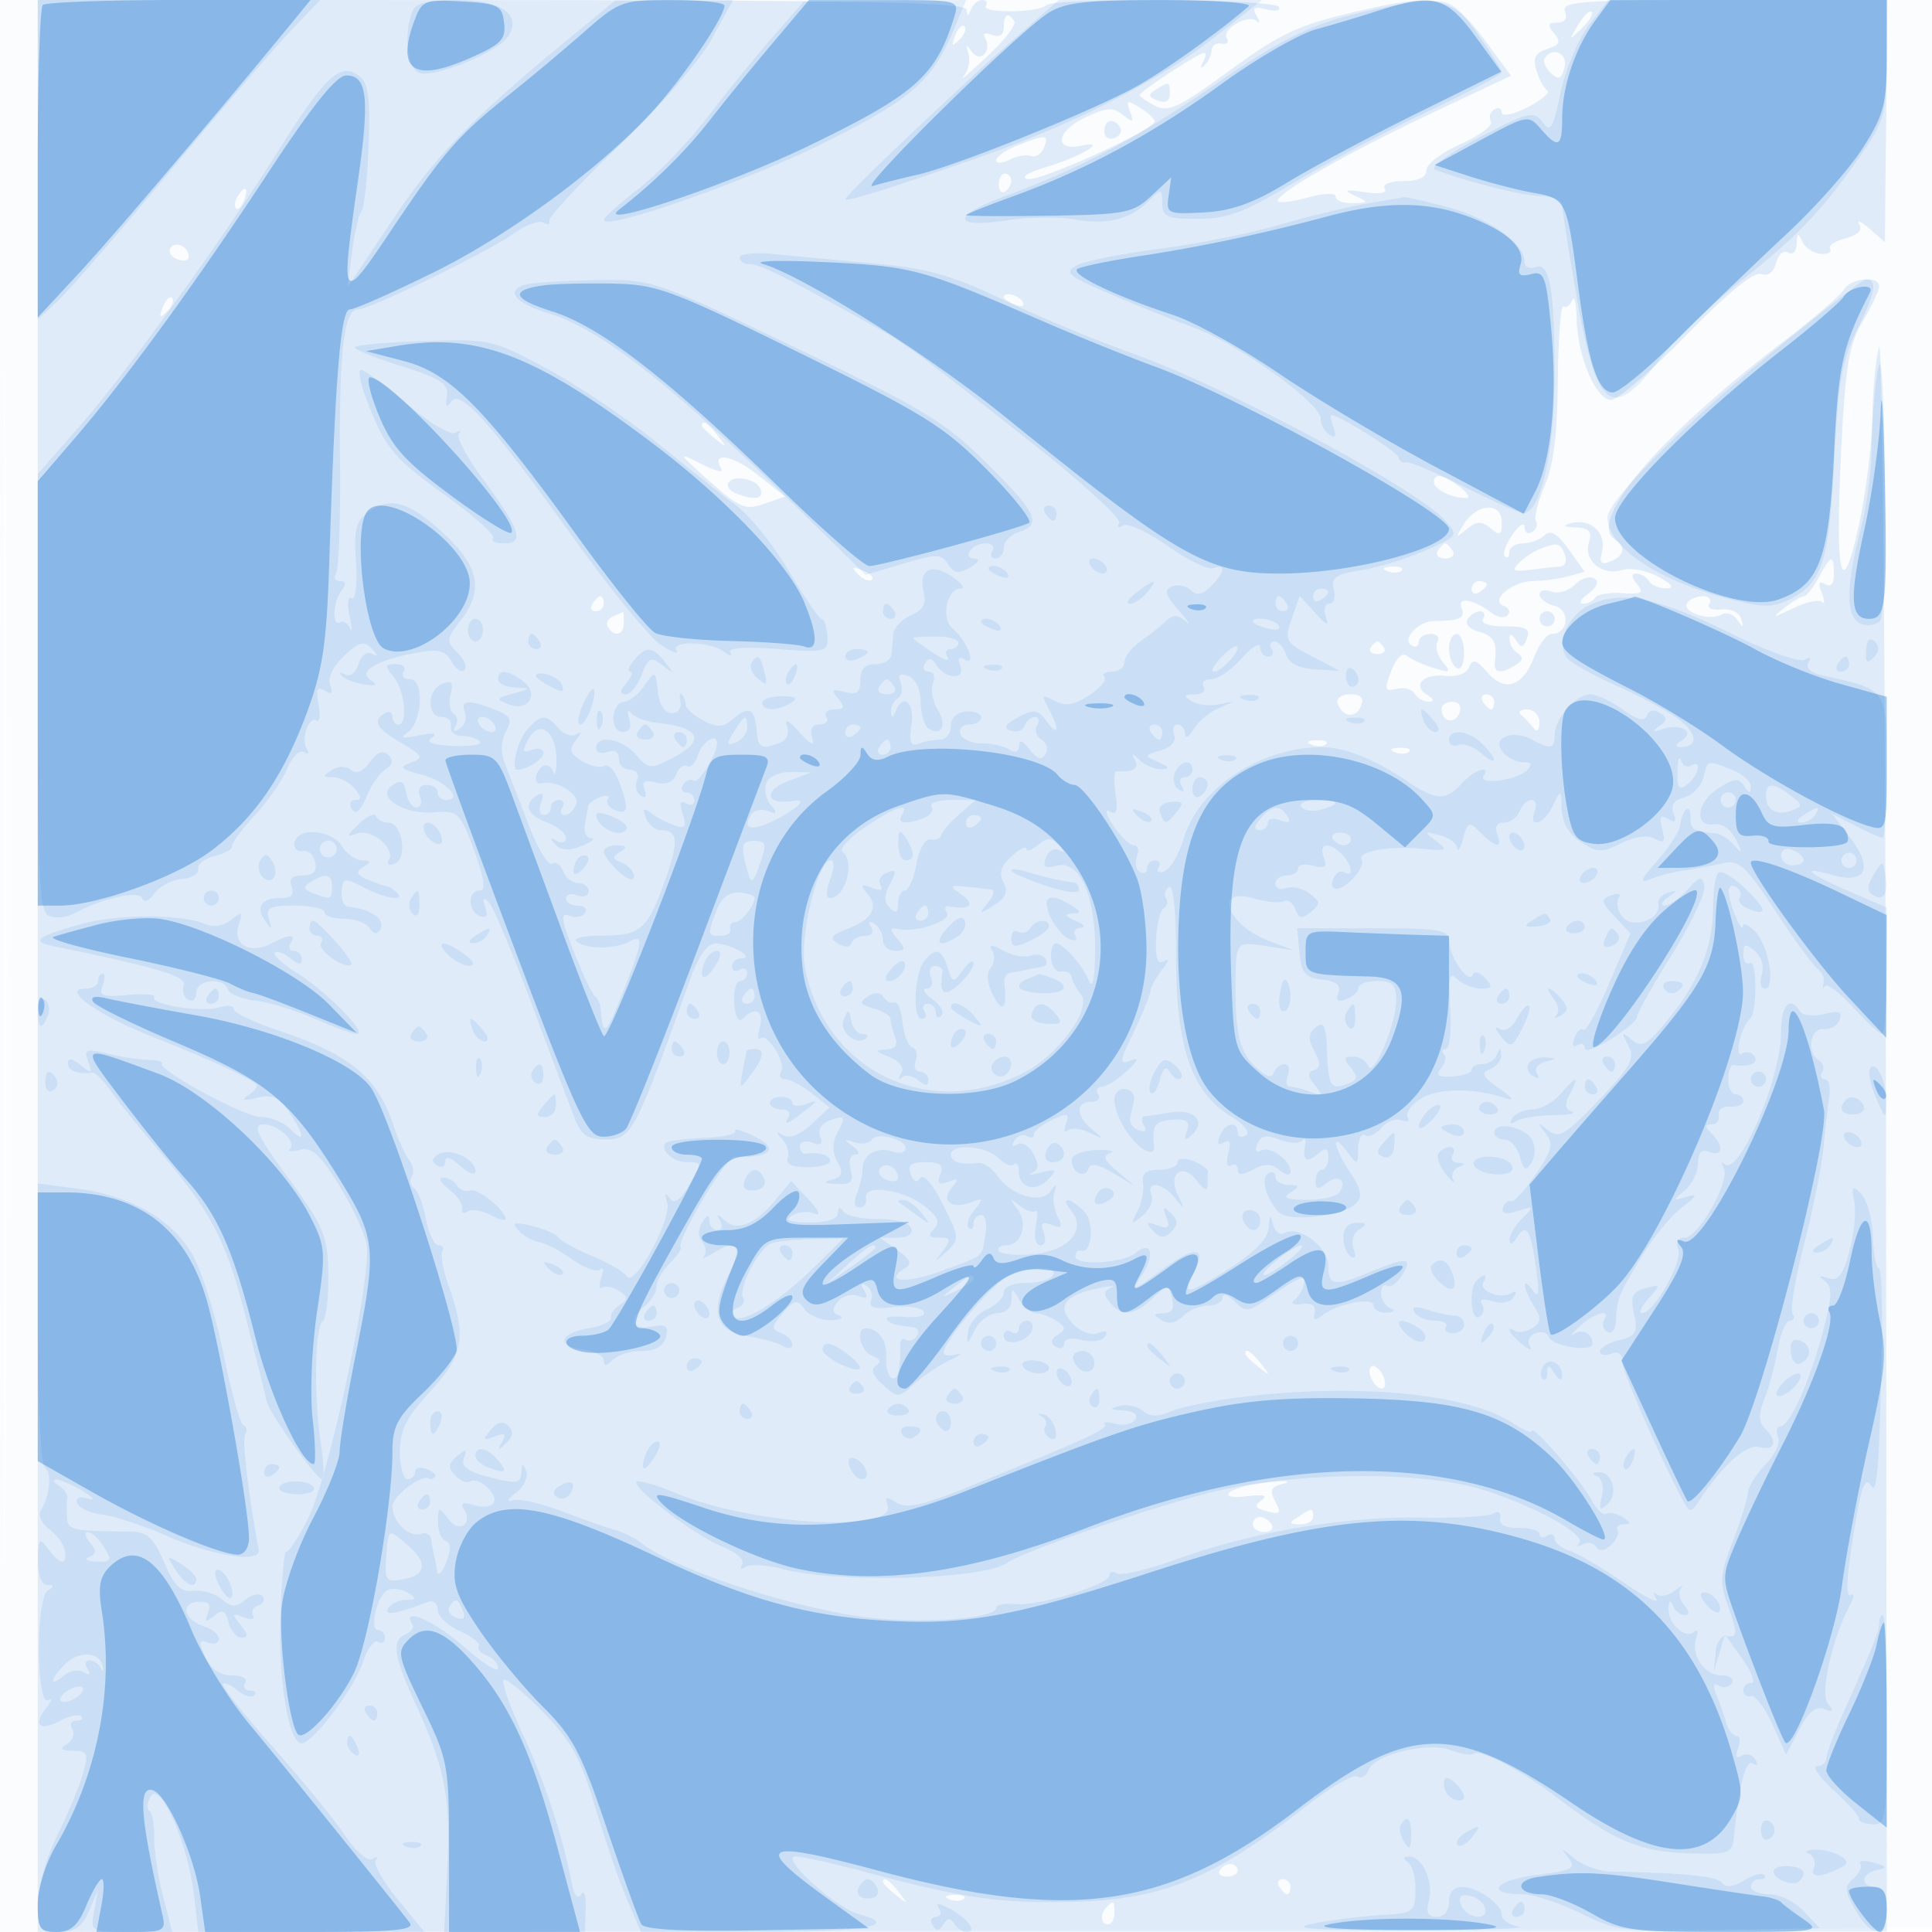
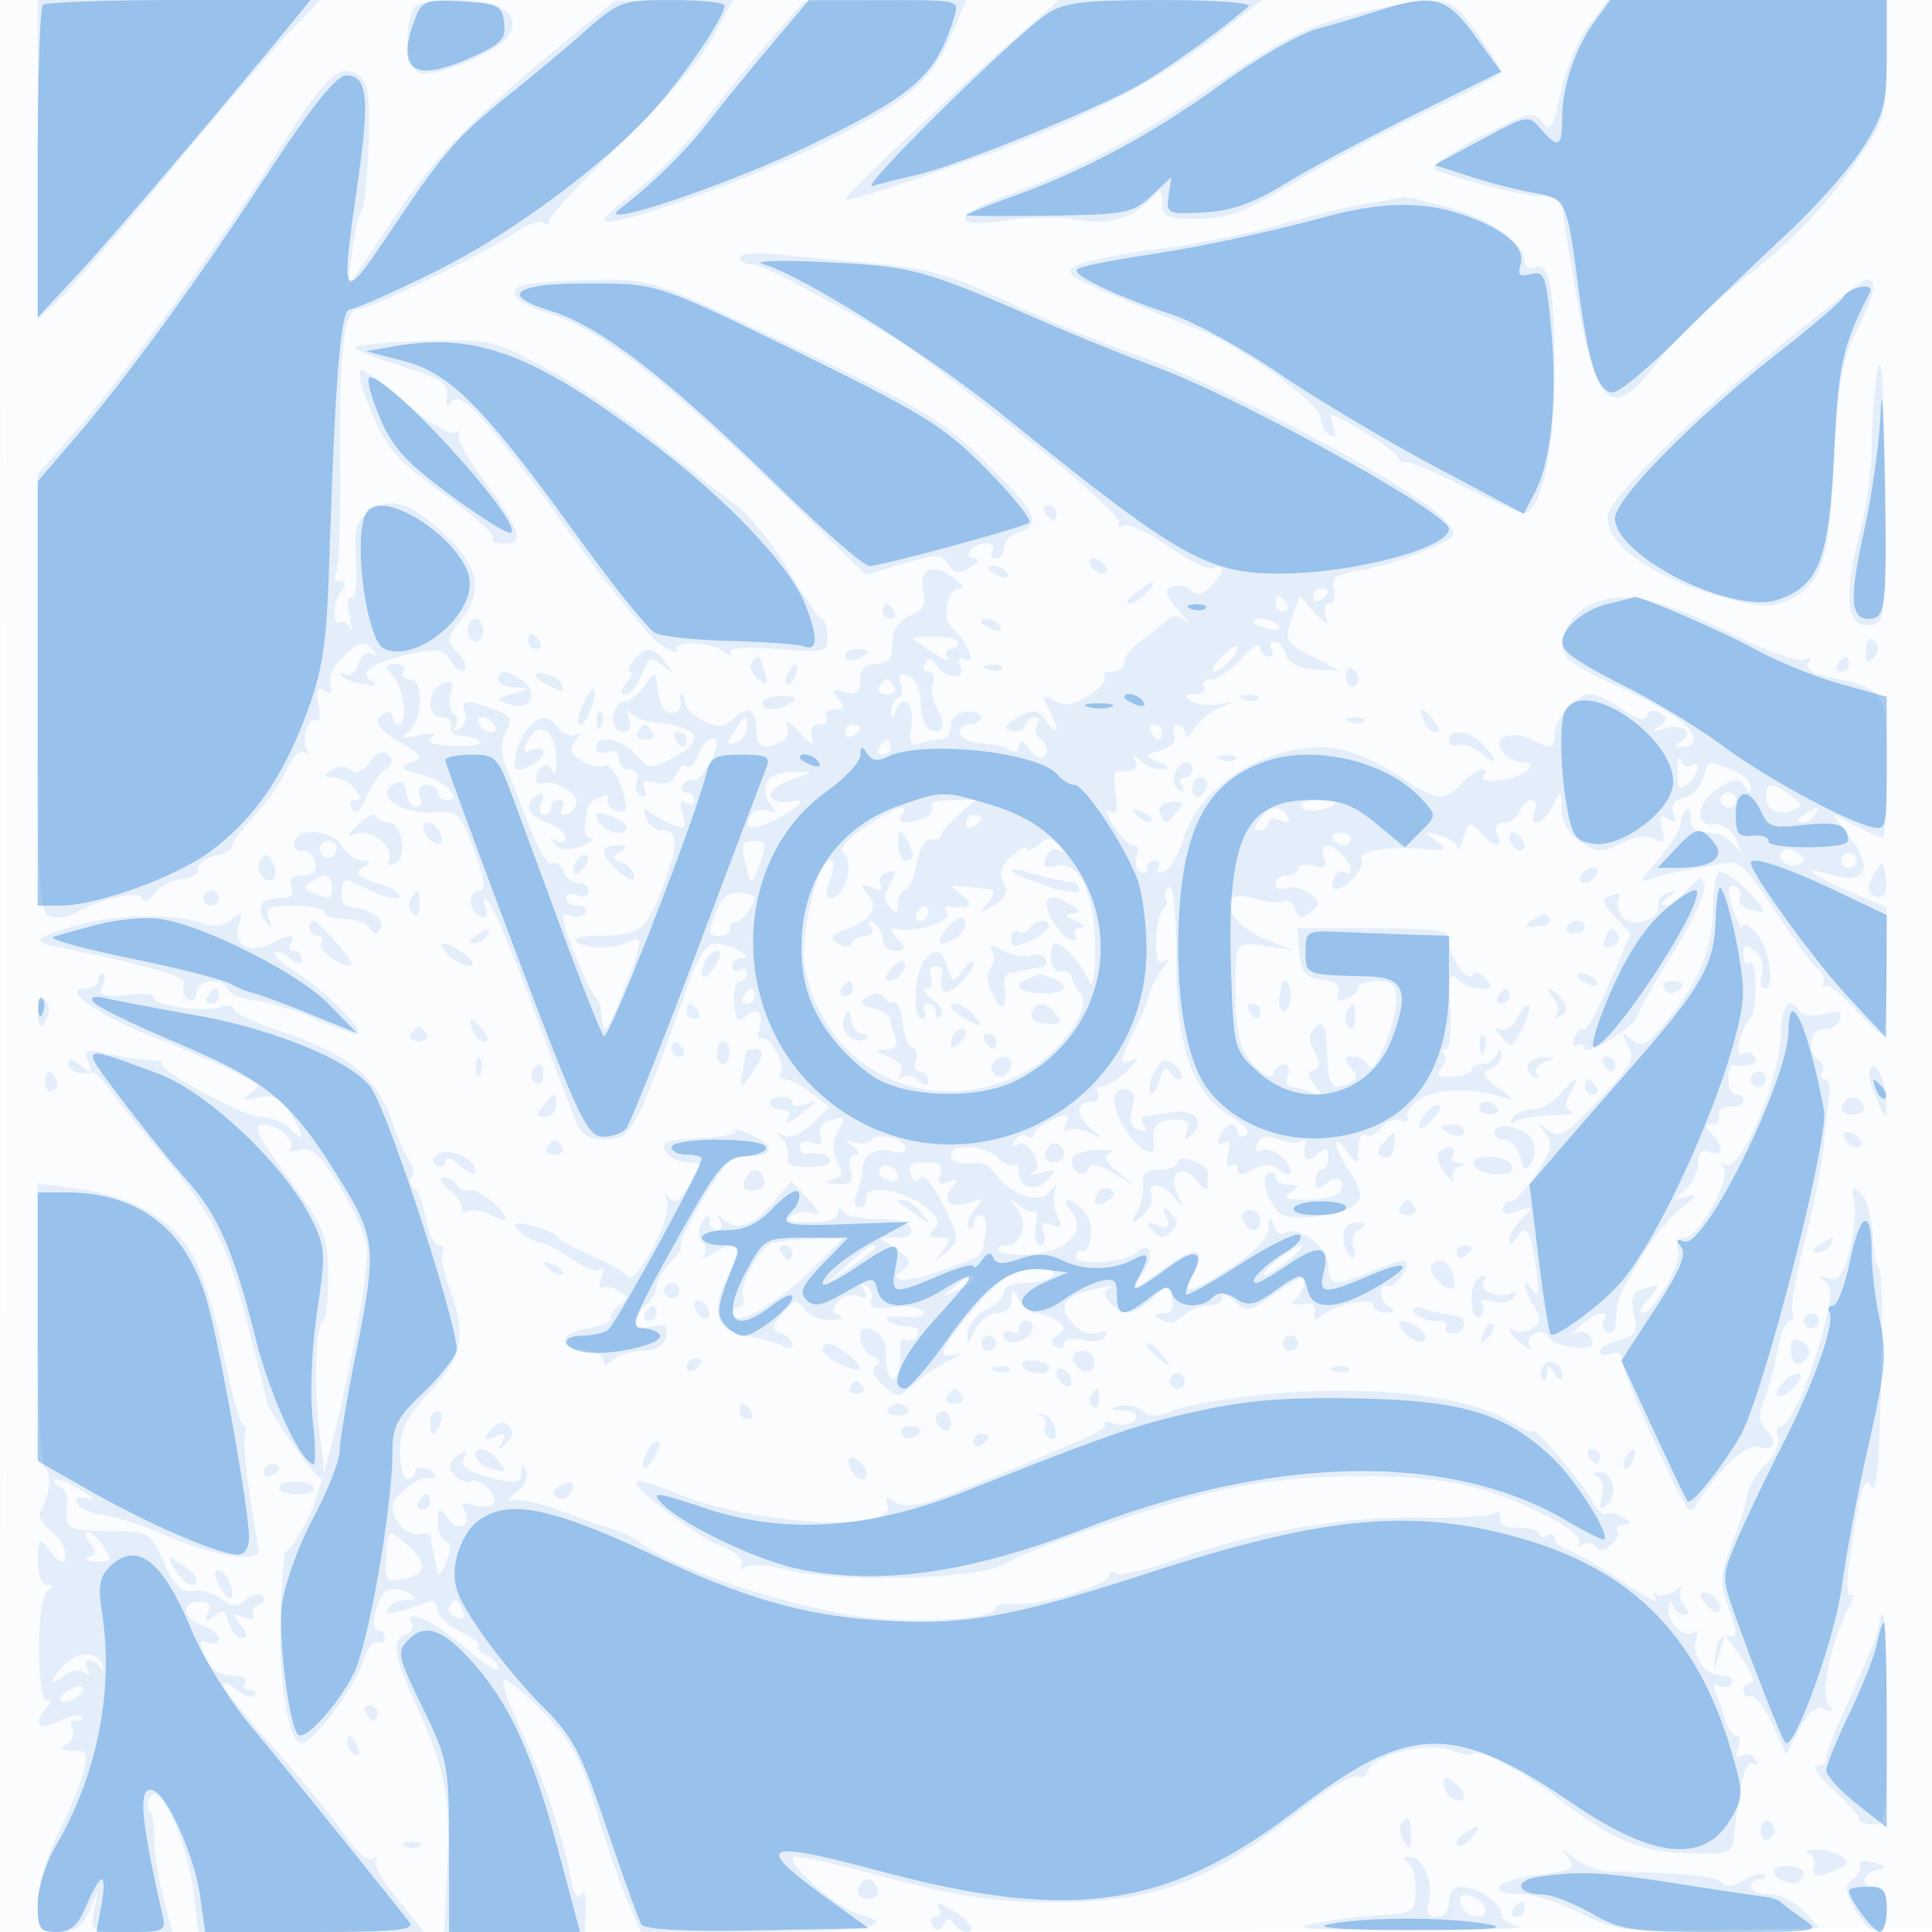
<svg xmlns="http://www.w3.org/2000/svg" width="256" height="256">
  <path fill="#1976D2" fill-opacity=".016" fill-rule="evenodd" d="M0 128.004v128.004l128.25-.254 128.25-.254.254-127.75L257.008 0H0zm.485.496c0 70.4.119 99.053.265 63.672s.146-92.98 0-128S.485 58.1.485 128.5" />
-   <path fill="#1976D2" fill-opacity=".127" fill-rule="evenodd" d="M5 127.991V255.99l122.5-.026 122.5-.025-.1-106.22c-.055-58.42-.46-105.094-.9-103.719s-.845 5.525-.9 9.222-.863 10.193-1.795 14.436c-2.319 10.551-3.186 6.726-2.328-10.269.55-10.913 1.027-13.73 2.842-16.807 1.2-2.033 2.181-4.121 2.181-4.639 0-1.474-3.808-1.105-4.7.455-.44.769-4.175 3.969-8.3 7.111-16.265 12.388-25.795 23.646-22 25.991 1.487.919 1.212 2.205-.621 2.908-1.239.475-1.498.156-1.103-1.356.625-2.388-1.502-4.393-3.978-3.751-1.373.357-1.251.494.519.583 1.783.089 2.182.545 1.728 1.975-.759 2.389 1.751 4.499 4.365 3.67 1.103-.351 3.262.044 4.798.877 1.873 1.016 2.235 1.527 1.101 1.554-.93.022-1.969-.41-2.309-.96s-1.097-1-1.681-1c-.704 0-.669.475.101 1.403.961 1.159.623 1.366-1.935 1.189-1.705-.118-3.326.15-3.602.597s-1.01.811-1.633.811-.303-.606.71-1.347c1.174-.859 1.454-1.588.772-2.01-.589-.364-1.749.016-2.577.845-.829.828-2.215 1.234-3.081.902s-1.574-.158-1.574.386c0 .545.902 1.227 2.004 1.515 2.136.558 1.803 3.709-.392 3.709-.645 0-1.683 1.349-2.305 2.998-1.505 3.987-3.888 4.791-6.222 2.1-1.476-1.702-1.968-1.845-2.408-.7-.328.857-1.598 1.325-3.139 1.156-2.966-.326-4.461 1.247-2.416 2.542.906.574.97.879.187.889-.655.008-1.493-.474-1.863-1.072s-1.46-.881-2.423-.629c-1.537.402-1.621.111-.685-2.368.663-1.757 1.463-2.511 2.114-1.993.576.458 2.169 1.177 3.54 1.599 2.206.678 2.34.582 1.164-.834-.73-.88-1.038-2.07-.683-2.644S190.416 84 189.559 84 188 84.477 188 85.059s-.446.784-.99.447c-1.296-.801.916-3.205 2.963-3.22 3.511-.027 4.213-.358 3.685-1.735-.596-1.552 1.682-1.139 4.116.747.701.543 1.601.636 2 .208s.168-.979-.515-1.223c-1.941-.694 1.134-3.28 3.92-3.297 1.276-.007 3.328-.283 4.558-.613l2.238-.6-2.111-2.963c-1.507-2.118-2.418-2.656-3.187-1.887-.592.592-1.887 1.077-2.877 1.077s-1.8.525-1.8 1.167c0 .641-.271.895-.602.564s.119-1.631 1-2.889S202 69.132 202 69.837c0 .704.457.998 1.016.653.559-.346.787-.999.507-1.453-.28-.453.24-2.56 1.157-4.681 1.169-2.705 1.689-6.886 1.743-14.009.042-5.584.376-9.969.742-9.744.365.225.892-.156 1.171-.847.278-.691.542.446.585 2.526.103 4.949 2.559 10.718 4.561 10.718.872 0 5.372-3.882 10-8.627 5.377-5.511 8.94-8.425 9.868-8.069.906.348 1.653-.208 1.984-1.474.292-1.117 1.012-1.734 1.599-1.372.6.371 1.098-.132 1.137-1.149.057-1.455.203-1.516.75-.309.374.825 1.463 1.562 2.419 1.637.957.075 1.522-.214 1.257-.643s.658-1.067 2.052-1.417c1.627-.408 2.279-1.073 1.821-1.856-.392-.672.209-.414 1.336.573l2.049 1.793.167-16.043L250.088 0h-21.651c-18.834 0-21.576.195-21.075 1.5.363.946-.012 1.5-1.016 1.5-1.259 0-1.346.296-.416 1.416.94 1.132.755 1.549-.919 2.081-1.604.509-1.936 1.173-1.418 2.834.372 1.193 1.014 2.394 1.426 2.669.413.275-.773 1.278-2.635 2.229-1.894.968-3.384 1.272-3.384.691 0-.571-.457-.755-1.016-.41s-.751 1.058-.427 1.583c.325.525-1.468 1.865-3.983 2.977-2.516 1.113-4.574 2.678-4.574 3.477 0 .954-1.05 1.453-3.059 1.453-1.754 0-2.799.42-2.45.985.374.606-.662.791-2.691.481-2.592-.396-2.871-.301-1.3.445 1.923.912 1.913.951-.25 1.019-1.238.038-2.25-.344-2.25-.849 0-.546-1.461-.516-3.594.073-1.976.545-3.799.786-4.05.535-.752-.751 8.764-6.229 20.162-11.605l10.7-5.048-3.522-4.768C192.65-.21 190.464-.842 182 1.02c-9.863 2.17-11.831 3.04-19.439 8.595-6.389 4.666-7.81 5.322-9.535 4.399-1.114-.596-2.026-1.234-2.026-1.416 0-.465 7.829-5.598 8.538-5.598.319 0 .256.562-.139 1.25-.418.726-.338.901.191.417.5-.459.93-1.359.955-2 .025-.642.621-1.043 1.325-.892.703.151 1.008-.164.676-.7-.741-1.199 2.883-3.282 3.983-2.29.435.393.424.082-.025-.693-.627-1.081-.316-1.276 1.341-.843 1.187.311 1.906.156 1.597-.342-.653-1.058-29.767-1.248-30.814-.202-.987.987-8.613 1.08-8.006.098.273-.442.057-.803-.48-.803-.536 0-1.202.563-1.48 1.25-.39.968-.522.973-.583.02C128.017.31 114.457.034 66.5.016L5-.008zM209.1 3.295c-1.265 2.107-1.243 2.128.479.479.991-.95 1.587-1.942 1.324-2.205s-1.074.514-1.803 1.726m-76.1.312c0 1.041-.546 1.397-1.552 1.011-.89-.341-1.291-.173-.941.393 1.026 1.661-.609 3.409-1.726 1.846-.759-1.063-.858-1.004-.453.271.283.896-.012 2.246-.656 3-.645.755.722-.389 3.037-2.541 2.314-2.151 3.975-4.289 3.691-4.75-.811-1.311-1.4-.987-1.4.77m-6.436 1.1c-.542 1.425-.428 1.54.56.56.684-.679.991-1.486.683-1.793-.308-.308-.867.247-1.243 1.233m78.1 3.043c-.25.412.128 1.287.839 1.944 1.019.941 1.401.783 1.801-.75.494-1.887-1.637-2.851-2.64-1.194m-51.498 4.126c-1.074.681-1.025.964.25 1.453 1.002.385 1.584.069 1.584-.86 0-1.7-.058-1.719-1.834-.593m-3.442 2.889c.553 1.476.414 1.543-.931.451-1.301-1.057-2.205-.987-5.1.394-3.779 1.802-4.055 4.494-.378 3.693 3.687-.804-.214 1.522-4.815 2.869-2.303.675-3.304 1.334-2.36 1.552 1.644.381 16.86-6.518 16.86-7.644 0-.329-.883-1.151-1.963-1.825-1.703-1.064-1.877-.996-1.313.51m-3.391 2.64c0 .772.598 1.175 1.328.895s1.079-.912.774-1.405c-.846-1.369-2.102-1.065-2.102.51m-11.583 1.894c-1.512.598-2.75 1.466-2.75 1.929s.787.437 1.75-.058 2.257-.717 2.877-.493 1.393-.286 1.718-1.135c.67-1.744.274-1.771-3.595-.243m-2.417 5.157c0 .801.375 1.224.834.941s.833-.938.833-1.456-.375-.941-.833-.941c-.459 0-.834.655-.834 1.456M31.459 26.067c-.363.586-.445 1.281-.183 1.543s.743-.218 1.069-1.067c.676-1.762.1-2.072-.886-.476m-8.884 6.812c-.31.501.109 1.169.931 1.485.822.315 1.494.164 1.494-.336 0-1.356-1.777-2.198-2.425-1.149m-1.011 7.828c-.542 1.425-.428 1.54.56.56.684-.679.991-1.486.683-1.793-.308-.308-.867.247-1.243 1.233M133 39.393c0 .216.698.661 1.552.989.89.341 1.291.173.941-.393-.587-.951-2.493-1.406-2.493-.596M93 56.378c0 .207.787.995 1.75 1.75 1.586 1.243 1.621 1.208.378-.378C93.821 56.084 93 55.555 93 56.378m.98 7.354c3.986 3.562 4.786 3.897 7.26 3.035l2.78-.97-3.629-2.884c-3.352-2.664-6.258-3.125-4.797-.761.344.557-.886.24-2.734-.705-3.155-1.613-3.086-1.473 1.12 2.285m2.53.252c-.274.444.211 1.079 1.078 1.411 2.425.931 3.618.722 3.191-.558-.461-1.383-3.559-2.002-4.269-.853m93.49-.091c0 .935 2.376 2.107 4.273 2.107.61 0 .236-.661-.832-1.468-2.237-1.692-3.441-1.916-3.441-.639m3.952 5.561c-1.152 1.851-1.115 1.915.387.674 1.332-1.101 1.958-1.126 3.161-.128 1.251 1.038 1.5.903 1.5-.815 0-2.695-3.312-2.519-5.048.269M190.5 73c-.34.55.11 1 1 1s1.34-.45 1-1-.79-1-1-1-.66.45-1 1m13.518-.26c-.815.32-2.054 1.154-2.754 1.853-1.028 1.028-.745 1.202 1.482.908 1.515-.2 3.302-.394 3.973-.432s.959-.744.643-1.569c-.612-1.594-.997-1.682-3.344-.76M241 76.5c-.736 1.375-1.626 2.5-1.978 2.5s-1.513.697-2.581 1.548c-1.759 1.404-1.648 1.407 1.182.04 1.718-.829 3.429-1.202 3.803-.829.374.374.354-.168-.043-1.204-.503-1.31-.367-1.663.447-1.16.749.463 1.17-.019 1.17-1.336 0-2.679-.374-2.596-2 .441m-127.267-.376c.679.684 1.486.991 1.793.683.308-.308-.247-.867-1.233-1.243-1.425-.542-1.54-.428-.56.56m70.08-.441c.721.289 1.584.253 1.916-.079s-.258-.568-1.312-.525c-1.165.048-1.402.285-.604.604M195 78.059c0 .582.45.781 1 .441s1-.816 1-1.059-.45-.441-1-.441-1 .477-1 1.059M78.5 80c-.34.55-.141 1 .441 1S80 80.55 80 80s-.198-1-.441-1-.719.45-1.059 1m145.044-.072c-.728 1.178 3.063 2.433 4.559 1.508.616-.381 1.555-.072 2.085.686.791 1.131.886 1.109.528-.122-.25-.859-1.376-1.394-2.634-1.251-1.258.142-1.934-.179-1.581-.75.339-.55-.058-.999-.883-.999s-1.758.418-2.074.928m-142.3 1.736c-.691.279-1.002.918-.691 1.421.878 1.421 2.114 1.079 2.114-.585 0-.825-.038-1.464-.084-1.421s-.648.307-1.339.585m113.214.403c-.363.588.285 1.314 1.441 1.617 2.032.531 2.517 1.438 2.176 4.066-.188 1.449.851 1.583 2.782.36.946-.6 1.021-1.067.25-1.544-.609-.376-1.1-1.22-1.092-1.875.011-.812.284-.767.861.143.681 1.074.964 1.025 1.453-.25.484-1.261-.112-1.584-2.919-1.584-2.098 0-3.277-.406-2.91-1 .34-.55.168-1-.382-1s-1.297.48-1.66 1.067M204 82c0 .55.45 1 1 1s1-.45 1-1-.45-1-1-1-1 .45-1 1m-12 3.941c0 1.068.45 2.219 1 2.559.567.351 1-.49 1-1.941 0-1.407-.45-2.559-1-2.559s-1 .873-1 1.941m-10.397-.108c-.283.459.12.834.897.834s1.18-.375.897-.834S182.71 85 182.5 85s-.614.375-.897.833m-4.374 7.355c.617 1.851 2.461 2.061 3.116.354.415-1.081-.022-1.542-1.46-1.542-1.139 0-1.876.528-1.656 1.188M196.5 93c.34.55.816 1 1.059 1s.441-.45.441-1-.477-1-1.059-1-.781.45-.441 1m-5.5.941c0 1.676 1.774 2.092 2.364.553.348-.907-.003-1.494-.895-1.494-.808 0-1.469.423-1.469.941m10.572.809c.497.412 1.241 1.2 1.651 1.75.426.571.753.249.762-.75.008-.973-.725-1.75-1.652-1.75-.916 0-1.259.338-.761.75m-27.759 3.933c.721.289 1.584.253 1.916-.079s-.258-.568-1.312-.525c-1.165.048-1.402.285-.604.604m11 1c.721.289 1.584.253 1.916-.079s-.258-.568-1.312-.525c-1.165.048-1.402.285-.604.604M165 179.378c0 .207.787.995 1.75 1.75 1.586 1.243 1.621 1.208.378-.378-1.307-1.666-2.128-2.195-2.128-1.372m16.638 3.122c.317.825.964 1.5 1.438 1.5.473 0 .602-.675.286-1.5-.317-.825-.964-1.5-1.438-1.5-.473 0-.602.675-.286 1.5M166 196.721c-3.835.688-4.498 1.995-.781 1.54 2.226-.273 2.852-.103 1.946.529-1.038.726-.876 1.052.733 1.473 1.749.457 1.917.259 1.088-1.289-.758-1.416-.585-1.932.768-2.285 2.272-.594-.39-.572-3.754.032m6 4.279c-1.282.828-1.246.972.25.985.963.008 1.75-.435 1.75-.985 0-1.22-.113-1.22-2 0m-6 1c0 .55.702 1 1.559 1s1.281-.45.941-1-1.041-1-1.559-1-.941.45-.941 1m-4.397 45.833c-.283.459.14.834.941.834s1.456-.375 1.456-.834-.423-.833-.941-.833-1.173.375-1.456.833M117 249.378c0 .207.787.995 1.75 1.75 1.586 1.243 1.621 1.208.378-.378-1.307-1.666-2.128-2.195-2.128-1.372m52.5.622c.34.55.816 1 1.059 1s.441-.45.441-1-.477-1-1.059-1-.781.45-.441 1m-43.687 1.683c.721.289 1.584.253 1.916-.079s-.258-.568-1.312-.525c-1.165.048-1.402.285-.604.604m20.854.984c-.932.932-.832 2.333.166 2.333.459 0 .834-.675.834-1.5 0-1.699-.073-1.76-1-.833" />
  <path fill="#1976D2" fill-opacity=".105" fill-rule="evenodd" d="M5 21.174v21.175l2.617-2.425C9.056 38.591 15.654 30.975 22.28 23S36.147 6.587 38.372 4.25L42.416 0H5zM54.607 1.582c-1.143 2.978-.633 7.471.916 8.065 1.97.756 10.504-2.743 11.835-4.853C69.169 1.924 66.41 0 60.485 0c-3.884 0-5.431.416-5.878 1.582M75.5 5.016C62.406 15.79 57.73 20.594 52 29.162l-5.974 8.931.641-4.797c.352-2.638.909-5.021 1.237-5.296s.748-4.125.934-8.555c.258-6.158-.007-8.34-1.124-9.267-2.476-2.055-4.44-.328-10.43 9.168-7.996 12.678-20.454 29.961-26.891 37.308L5 62.807v28.99c0 25.176.202 29.067 1.54 29.58.846.325 2.309.177 3.25-.329 3.787-2.035 8.682-3.131 9.051-2.026.208.626.889.363 1.611-.625.687-.94 2.329-1.806 3.649-1.924s2.289-.715 2.155-1.326.863-1.39 2.217-1.729c1.353-.34 2.376-.911 2.273-1.268-.103-.358 1.238-2.187 2.98-4.065s3.694-4.685 4.337-6.237 1.636-2.534 2.208-2.181c.571.353.742.163.38-.422-.807-1.307.271-4.411 1.309-3.77.413.256.526-.714.251-2.154-.38-1.985-.183-2.422.814-1.806.933.577 1.141.361.717-.745-.358-.933.38-2.476 1.843-3.85 2.016-1.894 2.657-2.061 3.678-.96.849.915.867 1.126.059.672-.681-.382-1.45.195-1.822 1.368-.376 1.184-1.134 1.748-1.822 1.354-.648-.371-.829-.291-.402.178s1.776.993 3 1.163c1.613.225 1.844.065.839-.585-1.753-1.133.728-2.615 6.052-3.614 2.929-.549 3.829-.326 4.657 1.153.564 1.009 1.338 1.522 1.72 1.14.382-.381-.039-1.426-.934-2.322-1.504-1.504-1.475-1.823.381-4.182 3.081-3.917 2.555-7.075-1.88-11.294-4.669-4.442-7.259-5.276-10.132-3.264-1.828 1.281-2.1 2.299-1.815 6.797.188 2.952-.06 5.044-.56 4.734-.499-.31-.627.729-.29 2.343.334 1.594.361 2.334.061 1.643s-.882-1.048-1.294-.794c-1.11.686-.965-2.752.178-4.2.671-.851.609-1.25-.196-1.25-.649 0-.886-.477-.525-1.061.36-.583.595-7.125.52-14.537C44.911 46.712 45.571 41 47.414 41c1.627 0 17.193-7.584 20.72-10.095 1.569-1.117 3.317-1.745 3.884-1.394s.908.249.757-.226 4.024-4.977 9.278-10.004c5.46-5.225 10.735-11.313 12.312-14.211L97.125 0l-7.813.039L81.5.078zm26.929-.164c-2.24 2.556-6.139 7.348-8.666 10.648-2.526 3.3-6.64 7.575-9.14 9.5s-4.564 3.788-4.585 4.14c-.093 1.566 19.489-5.338 29.615-10.44 11.415-5.752 13.891-7.972 16.887-15.142L128.027 0l-10.764.102L106.5.203zm31.977.284C127.679 10.987 112 25.866 112 26.399c0 .43 6.627-1.647 18-5.643 12.38-4.348 23.613-10.087 30.868-15.769L167.235 0h-26.924zM178.5 2.127c-5.273 1.398-9.467 3.551-17 8.732-10.813 7.435-18.421 11.498-28.307 15.118-7.203 2.638-7.027 4.34.332 3.209 2.736-.42 6.772-.462 8.969-.093 4.372.735 7.303-.033 9.851-2.581 1.54-1.54 1.655-1.511 1.655.417 0 1.804.611 2.071 4.75 2.069 3.901-.001 6.186-.866 12.785-4.834 4.419-2.658 12.406-6.904 17.75-9.435S199 9.886 199 9.593s-1.437-2.573-3.193-5.064c-2.823-4.005-3.604-4.513-6.75-4.393-1.956.074-6.707.97-10.557 1.991m32.023 1.254c-1.418 1.859-3.102 5.877-3.742 8.929-.998 4.758-1.339 5.309-2.394 3.869-1.124-1.535-1.846-1.358-8.414 2.062-4.018 2.091-6.588 3.961-5.829 4.241 4.754 1.755 11.764 3.498 14.106 3.507 1.522.006 2.755.569 2.761 1.261.006.688.866 6.144 1.911 12.125 2.642 15.132 4.706 16.63 11.118 8.071 1.836-2.45 6.74-7.138 10.899-10.418 7.52-5.932 11.063-9.728 16.307-17.473 2.408-3.556 2.746-5.009 2.75-11.805L250 0h-36.898zM181 27c-2.475.42-7.65 1.681-11.5 2.801s-11.019 2.551-15.93 3.179c-4.912.628-9.814 1.616-10.895 2.194-1.729.925-1.2 1.378 4.43 3.786 3.517 1.504 8.535 3.517 11.15 4.472C163.984 45.525 175 53.424 175 55.439c0 .794.526 1.768 1.17 2.166.787.486.961.178.531-.941-.351-.915-.473-1.664-.272-1.664 1.041 0 8.742 4.868 8.894 5.621.097.484.521.764.942.624s3.897 1.322 7.725 3.25S201.362 68 201.866 68c2.275 0 4.134-8.243 4.12-18.27-.015-11.702-.633-15.08-2.617-14.318-.753.289-1.369-.057-1.369-.769 0-2.4-4.717-5.749-10.126-7.189-2.956-.787-5.599-1.383-5.874-1.325s-2.525.45-5 .871m-83 7.123c0 .482.608.877 1.351.877 1.304 0 4.538 1.6 15.149 7.497 5.749 3.195 5.252 2.834 21.858 15.9 6.918 5.444 12.298 10.351 11.955 10.905-.344.557-.126.7.487.322.61-.377 3.267.843 5.905 2.713 2.637 1.869 5.358 3.195 6.045 2.947 1.718-.62 1.568.541-.314 2.423-1.1 1.1-1.879 1.25-2.622.507-.582-.582-1.702-.81-2.49-.508-1.143.438-.969 1.08.857 3.172 1.259 1.442 1.672 2.088.918 1.436-1.057-.914-1.655-.914-2.612 0-.683.652-2.197 1.848-3.364 2.657-1.168.809-2.123 2.046-2.123 2.75 0 .703-.75 1.279-1.667 1.279-.916 0-1.363.304-.992.675s-.535 1.468-2.014 2.438c-2.009 1.319-3.167 1.508-4.583.75-1.683-.901-1.775-.79-.82.996 1.504 2.81 1.344 3.889-.253 1.706-1.154-1.578-1.649-1.647-3.748-.524-1.767.946-2.028 1.424-.97 1.777.796.265 1.619-.036 1.83-.668.211-.633.823-1.15 1.359-1.15.537 0 .667.5.289 1.112-.378.611-.122 1.461.569 1.888s.93 1.304.532 1.948c-.513.83-1.124.644-2.096-.638-.89-1.174-1.384-1.35-1.404-.501-.02.81-.509 1-1.282.5-.687-.445-2.334-.809-3.658-.809-1.325 0-2.6-.562-2.834-1.25s.288-1.25 1.159-1.25c.87 0 1.583-.422 1.583-.938s-.9-.87-2-.787c-1.198.09-2 .867-2 1.938 0 .983-.638 1.787-1.418 1.787s-2.055.244-2.833.543c-1.082.415-1.31-.174-.969-2.5.438-2.983-1.109-4.293-2.118-1.793-.363.901-.526.918-.583.059-.043-.655.351-1.457.877-1.782s.701-1.257.389-2.07c-.402-1.049-.098-1.3 1.044-.861.957.367 1.611 1.768 1.611 3.452 0 1.559.48 3.131 1.067 3.493 1.739 1.075 2.45-.484 1.161-2.547-.657-1.053-.93-2.608-.605-3.454s.066-1.54-.575-1.54-.858-.498-.482-1.107c.482-.78.919-.727 1.479.18 1.193 1.93 3.947 2.07 3.216.164-.394-1.025-.201-1.318.558-.849 1.658 1.025.286-2.577-1.549-4.065-1.63-1.321-.863-5.323 1.02-5.323.635 0 .154-.701-1.069-1.558-2.726-1.909-4.571-.973-3.839 1.946.399 1.587-.049 2.43-1.669 3.141-1.217.534-2.274 1.646-2.348 2.471s-.186 2.063-.25 2.75C118.052 87.438 117.1 88 116 88c-1.37 0-2 .667-2 2.117 0 1.644-.459 1.996-2.057 1.578-1.688-.441-1.846-.283-.878.884.94 1.132.838 1.421-.502 1.421-.924 0-1.403.45-1.063 1s-.069 1-.91 1c-.998 0-1.336.606-.975 1.75.384 1.216-.134.988-1.697-.75-1.342-1.491-2.007-1.827-1.647-.833.362 1.003-.003 1.9-.916 2.25-2.447.939-2.92.705-3.089-1.53-.225-2.994-.994-3.43-3.01-1.707-1.431 1.223-2.184 1.276-4.069.287-1.272-.668-2.322-1.609-2.333-2.091s-.246-1.101-.521-1.376-.35.175-.166 1-.342 1.5-1.167 1.5c-.908 0-1.629-1.13-1.827-2.862-.323-2.826-.346-2.836-1.807-.75C84.552 92.05 83.333 93 82.656 93s-1.298.9-1.381 2c-.085 1.123.466 2 1.256 2 .887 0 1.198-.646.843-1.75-.327-1.018-.209-1.332.282-.75.464.55 1.969 1.118 3.344 1.262 5.854.613 6.596 2.361 2.008 4.734-2.8 1.448-3.101 1.418-4.722-.475C82.438 97.863 79 97.269 79 99.107c0 .609.675.848 1.5.531.914-.35 1.5-.001 1.5.893 0 .808.661 1.469 1.469 1.469.847 0 1.241.592.931 1.399-.295.769-.061 1.693.52 2.052.632.39.829.058.49-.826-.422-1.098-.035-1.34 1.499-.939 1.342.351 2.283-.023 2.684-1.067.339-.884.987-1.379 1.44-1.099s1.111-.397 1.462-1.505C93.038 98.304 95 97.081 95 98.453c0 1.47-2.422 5.405-3.077 4.999-.432-.266-1.067-.027-1.413.532-.345.559-.151 1.016.431 1.016s1.059.477 1.059 1.059-.498.751-1.107.375c-.745-.46-.887.01-.435 1.434.553 1.743.351 2.004-1.143 1.47-.998-.356-2.388-1.092-3.088-1.635-.947-.733-1.111-.565-.643.656.347.902 1.23 1.641 1.964 1.641 2.338 0 2.436 1.571.441 7.03-2.271 6.212-3.143 6.934-8.406 6.955-2.154.008-3.607.324-3.229.702 1.091 1.092 4.977 1.148 6.991.1 2.091-1.087 1.913-.059-1.422 8.213-1.667 4.135-2.043 4.256-2.323.75-.055-.687-.401-1.479-.77-1.759-.368-.281-1.62-2.922-2.782-5.87-1.704-4.322-1.822-5.248-.613-4.784.826.317 1.767.145 2.092-.381s-.111-.956-.968-.956-1.559-.436-1.559-.969.675-.709 1.5-.393c.825.317 1.5.078 1.5-.531S77.373 117 76.607 117s-1.663-.704-1.993-1.563c-.33-.86-1.003-1.315-1.495-1.011s-1.885-2.029-3.095-5.186-2.612-6.778-3.116-8.047c-.584-1.47-.538-3.016.128-4.26.88-1.645.635-2.108-1.561-2.942-3.544-1.348-4.51-1.246-3.875.408.295.769-.014 1.739-.686 2.154-.754.466-.966.34-.552-.329.369-.597.256-1.342-.252-1.656-.507-.313-.685-1.476-.396-2.584.405-1.548.152-1.87-1.093-1.392-2.04.783-2.139 4.408-.121 4.408.825 0 1.388.563 1.25 1.25s.506 1.256 1.429 1.263c.924.007 2.011.344 2.416.749s-1.156.662-3.47.572c-2.852-.112-3.791-.46-2.916-1.08.836-.593.234-.7-1.709-.305-2.146.438-2.579.332-1.52-.37 1.992-1.321 2.272-7.079.344-7.079-.793 0-1.164-.45-.824-1s-.139-1-1.063-1c-1.451 0-1.494.227-.309 1.653 1.485 1.79 1.966 6.347.668 6.347-.438 0-.796-.477-.796-1.059s-.45-.781-1-.441c-1.672 1.034-1.147 1.982 2.192 3.954 2.874 1.698 2.998 1.956 1.25 2.595-1.632.597-1.394.856 1.49 1.626 3.21.858 5.548 3.325 3.151 3.325-.596 0-1.083-.45-1.083-1s-.661-1-1.469-1c-.894 0-1.243.586-.893 1.5.317.825.109 1.5-.461 1.5s-1.182-.888-1.357-1.974c-.245-1.509-.674-1.74-1.82-.981-2.295 1.519 1.41 3.917 5.548 3.591 3.152-.248 3.4-.01 5.265 5.052 1.389 3.771 1.603 5.312.738 5.312-1.619 0-1.567 2.78.065 3.406.851.327 1.082-.079.686-1.207-.406-1.156-.266-1.38.438-.699.569.55 3.131 6.625 5.693 13.5s5.142 13.738 5.734 15.25c.858 2.194 1.709 2.745 4.204 2.728 3.325-.024 3.827-.986 11.09-21.228 1.113-3.103 2.283-4.745 3.372-4.735 1.989.019 5.334 1.946 3.417 1.97-.687.008-1.25.492-1.25 1.074s.45.781 1 .441 1-.141 1 .441-.432 1.059-.96 1.059-.865 1.326-.75 2.947c.133 1.858.561 2.597 1.16 2 1.64-1.635 2.806-1.034 2.234 1.152-.301 1.154-.282 1.832.044 1.506.886-.886 3.486 3.24 2.771 4.397-.339.549-.099.998.534.998s2.217.838 3.52 1.863l2.368 1.863-2.387 2.242c-1.444 1.356-2.909 1.945-3.71 1.49-1.026-.582-1.06-.466-.152.517.644.698.963 1.814.707 2.48-.301.785.606 1.212 2.578 1.212 1.674 0 3.043-.375 3.043-.834 0-.778-1.524-1.224-3.25-.951-.412.065-.75-.38-.75-.989s.725-.829 1.611-.489c1.124.431 1.446.186 1.063-.81-.301-.786.136-1.691.971-2.011 2.346-.9 2.506-.733 1.355 1.417-.741 1.385-.753 2.593-.039 3.927.82 1.532.673 2.021-.715 2.384-1.246.326-1.068.49.621.573 1.896.093 2.262-.281 1.843-1.884-.299-1.145-.028-2.007.634-2.015.669-.009.524-.47-.344-1.095-1.274-.916-1.241-.996.218-.528.945.303 1.958.163 2.251-.312.678-1.097 4.531-.133 4.531 1.134 0 .523-.787.706-1.75.406-2.154-.67-3.937.41-3.98 2.41-.017.825-.359 2.287-.758 3.25-.436 1.05-.283 1.75.381 1.75.609 0 .994-.563.857-1.25-.377-1.887 4.909-1.163 7.735 1.059 1.813 1.427 2.126 2.18 1.262 3.044s-.696 1.147.675 1.147c1.571 0 1.641.241.505 1.75-1.234 1.639-1.202 1.645.496.096 1.747-1.593 1.729-1.823-.488-6.262-1.304-2.612-2.595-4.134-2.979-3.512-.443.716-.888.547-1.285-.488-.458-1.193.028-1.584 1.967-1.584 1.958 0 2.428.387 1.958 1.611-.46 1.197-.194 1.449 1.034.977 1.343-.515 1.429-.365.463.8-1.472 1.774.01 2.887 2.567 1.928 1.63-.612 1.681-.495.447 1.021-.765.941-1.103 2-.75 2.354.354.353.643.117.643-.524 0-.642.459-1.167 1.02-1.167s.805 1.18.544 2.623c-.564 3.109.043 2.612-5.875 4.805-4.522 1.677-7.714 1.442-4.808-.354 1.014-.627.78-1.198-1.002-2.446L116.555 164h2.306c1.405 0 2.139-.488 1.879-1.25-.247-.722-2.077-1.236-4.333-1.218-2.149.018-4.238-.432-4.642-1-.472-.663-.74-.585-.75.218-.009.778-1.432 1.244-3.765 1.235-2.588-.011-3.313-.292-2.341-.908.775-.49 2.11-.623 2.966-.295.973.374.697-.317-.736-1.842l-2.294-2.44-2.172 2.595c-2.687 3.209-5.035 4.113-6.698 2.577-.977-.903-1.106-.885-.563.078.388.687.229 1.25-.353 1.25s-1.066-.562-1.074-1.25c-.011-.849-.313-.78-.943.216-.571.903-.569 1.9.007 2.592.513.62.6 1.481.192 1.915-.407.434.251.185 1.464-.554 3.051-1.86 3.744-.689 1.808 3.056-2.496 4.826-1.695 7.388 2.521 8.069 1.944.314 4.081.909 4.75 1.322s1.216.324 1.216-.2-.681-1.213-1.513-1.533c-1.314-.504-1.281-.85.245-2.632 1.542-1.801 1.894-1.866 2.873-.527.613.839 2.191 1.49 3.505 1.447s1.809-.312 1.098-.597c-.963-.387-1.008-.86-.177-1.862.614-.739 1.831-1.068 2.706-.733 1.141.438 1.359.236.773-.714-.534-.862-.432-1.085.292-.637.611.377.891 1.258.623 1.957-.352.918.46 1.16 2.926.872 1.877-.219 3.683.039 4.013.574.35.565-.666.864-2.43.713-1.667-.141-2.747.027-2.399.374.598.598.977.706 3.524 1.007.582.069.776.582.431 1.141s-.996.789-1.446.511-.798.052-.774.734c.112 3.09-.341 4.813-1.135 4.323-.475-.294-.8-1.558-.72-2.809.135-2.145-.985-3.725-2.665-3.76-1.44-.029-.737 3.053.834 3.656 1.049.402 1.21.838.476 1.292s-.425 1.301.916 2.516c1.963 1.776 2.087 1.774 4.115-.061 1.149-1.041 3.287-2.467 4.75-3.17 1.462-.703 1.872-1.06.909-.794s-1.737.16-1.722-.235c.056-1.447 6.126-8.733 8.268-9.923 2.671-1.485 7.069-1.695 6.204-.296-.34.55-1.941 1-3.559 1-1.702 0-2.941.532-2.941 1.263 0 .694-1.01 1.707-2.244 2.25s-2.358 1.887-2.496 2.987c-.225 1.783-.128 1.756.897-.25.632-1.237 1.98-2.25 2.996-2.25 1.081 0 1.86-.726 1.877-1.75.029-1.667.079-1.667 1.05 0 .561.963 1.56 1.757 2.22 1.765s1.875.459 2.7 1c1.244.817 1.268 1.134.143 1.86-.946.61-1.022 1.082-.25 1.559.609.376 1.107.199 1.107-.394 0-.638.977-.833 2.391-.478 1.315.33 2.688.119 3.052-.47.411-.665.053-.836-.947-.452-.941.361-2.348-.177-3.393-1.299-2.121-2.277-1.075-3.692 3.431-4.639 1.631-.342 2.385-.372 1.674-.065-.991.428-1.021.883-.127 1.96 1.587 1.913 3.157 1.762 5.628-.541 2.067-1.925 2.092-1.925 2.595 0 .352 1.344-.002 1.949-1.148 1.959-1.36.013-1.404.175-.244.91.916.58 1.907.399 2.822-.516.775-.775 2.277-1.409 3.337-1.409s1.929-.482 1.929-1.071c0-.59.712-.36 1.581.51 1.442 1.442 1.817 1.418 4.25-.265 4.507-3.118 5.237-3.413 4.944-1.998-.151.728-.725 1.68-1.275 2.116-.559.442-.118.663 1 .5 1.298-.19 1.893.206 1.694 1.127-.225 1.039.044 1.143 1 .388 1.984-1.567 6.806-2.506 6.806-1.326 0 .56.787.983 1.75.94 1.045-.047 1.247-.282.5-.583-.687-.278-1.25-1.169-1.25-1.98 0-.812.36-1.254.8-.982s1.344-.376 2.008-1.441c1.454-2.327.591-2.418-4.154-.435-4.837 2.021-5.654 1.901-5.654-.831 0-2.471-4-5.405-5.829-4.275-.561.347-1.226-.163-1.479-1.132-.366-1.403-.484-1.325-.576.384-.076 1.404-1.788 3.218-4.954 5.25-5.677 3.643-6.625 3.837-5.132 1.049 2.007-3.751.503-4.047-3.944-.777-4.11 3.022-4.287 3.068-2.736.702 1.751-2.673 1.173-4.549-.878-2.846-1.632 1.354-7.972 1.733-7.972.476 0-.55.31-.897.689-.77 1.512.504 1.883-3.801.451-5.233-1.912-1.912-3.27-1.961-1.693-.061 2.085 2.512-.34 5.296-5 5.74-2.253.215-4.314.039-4.581-.392-.266-.431.169-.784.968-.784 2.064 0 2.933-2.956 1.433-4.877-1.099-1.408-1.056-1.458.325-.382.876.683 1.829 1.005 2.118.716.289-.29.308.614.041 2.008-.277 1.454-.021 2.535.601 2.535.604 0 .8-.742.443-1.674-.489-1.274-.238-1.518 1.055-1.022 1.356.52 1.518.304.808-1.077-.488-.95-.689-2.402-.447-3.227.356-1.211.258-1.239-.51-.143-1.211 1.727-5.193.578-7.026-2.027-.729-1.036-1.854-1.818-2.5-1.738-2.332.288-3.675-.111-3.675-1.092 0-1.526 4.666-1.191 6.31.452.798.799 1.73 1.174 2.071.834.34-.341.619.083.619.94 0 2.204 2.251 2.801 3.901 1.035 1.211-1.296 1.081-1.41-1.005-.884-1.318.333-1.837.347-1.154.033.909-.418.963-1.093.2-2.519-.573-1.071-1.539-1.64-2.147-1.264-.671.415-.821.223-.38-.489.398-.644 1.142-.912 1.654-.595.512.316.935.211.939-.234s1.092-1.312 2.417-1.926c2.061-.955 2.327-.883 1.833.5-.317.889-.221 1.295.214.902s1.744-.256 2.909.305c1.936.932 1.968.898.369-.395-2.17-1.755-2.27-3.695-.191-3.695.857 0 1.281-.45.941-1s-.123-1 .483-1c.605 0 2.094-.928 3.309-2.062 1.582-1.477 1.726-1.877.506-1.411-1.506.575-1.464.157.367-3.632 1.138-2.355 2.148-4.825 2.246-5.488s.832-2.012 1.633-2.998c.821-1.011.923-1.473.235-1.06-.879.528-1.183-.271-1.086-2.85.074-1.971.518-3.82.987-4.11a1.01 1.01 0 0 0 .32-1.389c-.293-.474-.107-1.125.414-1.447.571-.353.938 3.345.926 9.334-.023 11.734 2.078 17.876 7.175 20.976 1.865 1.134 2.709 2.189 2.068 2.586-.596.368-1.083.192-1.083-.39 0-1.615-1.708-1.262-2.382.493-.386 1.006-.192 1.303.551.844.78-.482.966-.019.582 1.449-.311 1.187-.156 1.906.342 1.597.499-.308.907-.068.907.534 0 .789.576.786 2.064-.01 1.532-.82 2.434-.798 3.5.087.829.688 1.436.769 1.436.192 0-1.536-2.784-3.497-3.945-2.779-.607.375-.796.022-.458-.857.426-1.112 1.165-1.27 2.885-.616 1.272.484 2.621.571 2.999.193.377-.377.595-.236.484.314-.436 2.163.102 2.689 1.535 1.5 1.229-1.02 1.5-.951 1.5.378 0 .892-.375 1.622-.833 1.622-.459 0-.834.668-.834 1.484 0 1.137.318 1.22 1.358.358 1.546-1.283 2.844-.517 1.85 1.091-.362.587-2.32 1.06-4.35 1.052-2.751-.012-3.309-.262-2.191-.985 1.282-.828 1.246-.972-.25-.985-.963-.008-1.75-.492-1.75-1.074s-.43-.793-.956-.468c-1.028.635-.298 3.324 1.398 5.149 1.265 1.362 8.523.556 10.212-1.133.914-.914.747-1.851-.728-4.087-2.239-3.396-2.608-5.685-.458-2.843 1.428 1.888 1.469 1.878 1.5-.368.018-1.27.431-2.062.919-1.761.487.301 1.459-.143 2.16-.987.7-.843 1.9-1.294 2.665-1s1.129.109.808-.411c-.321-.519.443-1.61 1.698-2.423 2.232-1.447 7.216-1.485 11.282-.086 1.266.435.965-.036-.82-1.284-2.261-1.58-2.509-2.091-1.25-2.574.863-.331 1.534-1.179 1.491-1.884-.062-1.003-.188-1.01-.583-.031-.278.687-1.142 1.25-1.921 1.25s-1.417.338-1.418.75-1.142.816-2.536.896c-1.911.111-2.283-.158-1.508-1.092.565-.681.732-1.534.37-1.896s-.246-.658.258-.657c.504 0 .763-2.363.575-5.25-.279-4.275-.102-5.019.95-4.001.711.688 2.12 1.25 3.131 1.25 1.525 0 1.619-.24.55-1.401-.709-.771-1.447-.972-1.64-.447-.497 1.351-3.079-2.295-3.117-4.402-.028-1.549-1.19-1.75-10.095-1.75h-10.064l.314 3.25c.259 2.69.777 3.304 3.008 3.561 1.877.217 2.526.752 2.139 1.761-.391 1.019-.077 1.266 1.055.832.886-.34 1.611-1.02 1.611-1.511s1.125-.893 2.5-.893c2.008 0 2.5.498 2.5 2.532 0 3.184-3.059 10.402-3.695 8.718-.259-.687-1.164-1.25-2.011-1.25-1.249 0-1.306.28-.304 1.488s.923 1.608-.421 2.124c-2.247.862-2.545.379-2.733-4.433-.13-3.309-.43-3.931-1.478-3.061-1.01.838-1.055 1.58-.194 3.189.844 1.577.829 2.195-.062 2.492-.89.297-.864.791.106 1.985 1.109 1.365 1.032 1.493-.54.903-1.007-.378-2.231-.687-2.718-.687s-.628-.675-.312-1.5c.317-.825.115-1.5-.448-1.5s-1.201.534-1.419 1.188c-.255.764-1.176.407-2.583-1-2.017-2.017-2.576-4.673-2.459-11.688.078-4.674.144-4.742 4.021-4.141l3.75.582-3.3-1.243c-5.651-2.127-7.503-7.219-2.058-5.657 1.729.496 3.532.661 4.007.367.476-.294 1.139.18 1.475 1.054.49 1.278.898 1.35 2.083.366 1.289-1.069 1.262-1.377-.214-2.457-.928-.678-2.319-.991-3.09-.695-.772.296-1.403.04-1.403-.569s.675-1.107 1.5-1.107 1.5-.408 1.5-.906.907-.67 2.015-.38c1.549.405 1.871.153 1.393-1.093-.729-1.899.668-2.145 2.392-.421 1.394 1.394 1.624 3.18.305 2.365-.493-.305-1.151.114-1.464.929-.328.853-.055 1.381.641 1.244 1.504-.296 3.683-2.985 3.136-3.87-.636-1.03 3.708-1.807 7.895-1.414 3.399.32 3.616.211 2-.998-1.685-1.261-1.654-1.317.437-.79 1.238.312 2.295 1.077 2.35 1.701.055.623.402.05.773-1.273.626-2.239.787-2.291 2.328-.75 2.06 2.059 2.915 2.121 2.161.156-.354-.922.002-1.5.924-1.5.825 0 1.759-.675 2.076-1.5.316-.825 1.025-1.5 1.575-1.5s.741.675.425 1.5c-.92 2.396 1.221 1.732 2.418-.75 1.067-2.214 1.086-2.207 1.152.477.044 1.745.955 3.308 2.532 4.341 2.186 1.433 2.792 1.451 5.374.163 1.809-.903 3.489-1.128 4.441-.595 1.221.684 1.418.421.969-1.296-.422-1.614-.231-1.948.764-1.332.949.586 1.156.373.727-.745-.396-1.032.083-1.745 1.404-2.09 1.103-.289 2.25-1.458 2.548-2.599.63-2.41.441-2.355 3.744-1.099 1.411.537 2.558 1.549 2.55 2.25-.012.972-.219.953-.875-.08-.706-1.116-1.332-1.046-3.53.394-2.862 1.876-3.104 5.147-.346 4.679.928-.157 2.15.726 2.769 2 .927 1.911.895 2.038-.198.782-.718-.825-1.867-1.545-2.555-1.6-2.86-.229-3.25-.477-3.25-2.067 0-1.981-1.052-1.188-1.379 1.04-.125.856-1.512 2.998-3.081 4.759-2.131 2.392-2.371 2.997-.947 2.393 1.049-.445 3.032-.964 4.407-1.152a69 69 0 0 0 5.102-.947c2.344-.543 3.058.091 7.22 6.408 2.54 3.856 5.062 7.285 5.605 7.621.542.335.854 1.157.693 1.827s-.092.846.153.391c.244-.454 1.919.783 3.721 2.75s3.553 3.577 3.891 3.577.615-3.77.615-8.377v-8.377l-5-2.151c-5.48-2.357-6.563-3.402-2.25-2.17 4.431 1.266 5.519-.784 2.527-4.761l-2.51-3.336 3.067 1.586c1.687.872 3.314 1.586 3.616 1.586s.55-4.22.55-9.379c0-10.349.076-10.239-8.291-12.069-1.721-.377-2.524-1.042-2.095-1.736.429-.695.244-.846-.484-.397-.648.401-4.961-1.128-9.584-3.397-9.75-4.785-14.314-5.775-18.542-4.024-3.064 1.27-4.829 4.858-3.47 7.057.397.642 3.232 2.278 6.3 3.635s6.84 3.366 8.383 4.465c2.705 1.925 2.944 3.861.474 3.83q-1.196-.014.166-.875c1.811-1.148-.103-2.303-2.517-1.519-1.375.447-1.497.353-.483-.372 1.103-.788 1.114-1.119.059-1.771-.762-.471-1.461-.313-1.693.382-.269.807-1.291.545-3.213-.823-1.55-1.104-3.467-2.007-4.259-2.007-1.89 0-4.751 3.209-4.751 5.329 0 1.938-.445 2.038-2.993.675-2.614-1.399-5.442-.233-3.91 1.613.631.761 1.858 1.383 2.725 1.383 1.125 0 1.269.309.504 1.074-1.295 1.295-6.494 2.007-5.739.785 1.018-1.647-1.29-.845-2.998 1.043-2.044 2.258-3.318 2.181-7.189-.435-4.252-2.873-8.278-4.468-11.265-4.461-8.108.017-16.277 5.4-18.265 12.034-.636 2.121-1.789 4.099-2.565 4.396-.777.299-1.135.098-.798-.447.336-.544.134-.989-.448-.989s-1.059.477-1.059 1.059-.43.793-.956.468-.703-1.252-.393-2.059.117-1.468-.429-1.468-1.765-1.18-2.711-2.623c-.945-1.443-1.161-2.279-.48-1.858.912.564 1.119-.045.785-2.316-.248-1.695-.196-3.056.116-3.024 2.115.215 3.091-.347 2.48-1.429-.564-1-.436-1 .641 0 .741.688 2.044 1.218 2.897 1.18 1.102-.05.972-.322-.45-.942-1.932-.842-1.922-.895.307-1.561 1.397-.418 2.099-1.229 1.781-2.058-.289-.753-.089-1.369.443-1.369.533 0 .983.563.999 1.25s.506.434 1.086-.564c.58-.997 2.029-2.248 3.219-2.778l2.165-.964-2.139.405c-1.177.223-2.752.018-3.5-.456-1.054-.668-.952-.866.448-.878.995-.008 1.531-.465 1.191-1.015s.105-1 .989-1 2.696-1.237 4.027-2.75c1.332-1.513 2.435-2.187 2.452-1.5.018.688.509 1.25 1.091 1.25s.781-.45.441-1-.172-1 .374-1c.545 0 1.242.787 1.549 1.75.361 1.132 1.708 1.819 3.817 1.944l3.26.194-3.699-1.941c-3.516-1.846-3.646-2.092-2.642-4.973l1.057-3.031 2.048 2.278c1.497 1.666 1.88 1.808 1.423.529-.348-.975-.144-1.75.461-1.75.597 0 .863-.851.591-1.892-.409-1.561.219-2.006 3.59-2.545 2.248-.359 6.084-1.537 8.526-2.617 4.415-1.953 4.429-1.975 2.548-4.053-3.87-4.277-29.043-17.706-41.403-22.088-4.675-1.657-12.325-4.834-17-7.059-7.02-3.342-10.067-4.19-17.5-4.873a7357 7357 0 0 1-13.25-1.227c-2.338-.22-4.25-.006-4.25.477M69.695 37.7c-2.852.739-1.462 2.5 3.017 3.823 6.682 1.973 16.268 9.442 32.389 25.236l9.601 9.407 4.972-1.476c4.449-1.322 5.074-1.314 5.951.077.777 1.232 1.383 1.319 2.927.424 1.079-.626 1.364-1.144.639-1.161-1.82-.042-.423-2.03 1.427-2.03.825 0 1.222.45.882 1s-.141 1 .441 1S133 73.355 133 72.567s.9-1.718 2-2.067c3.128-.993 2.402-2.545-4.279-9.154-5.516-5.457-8.376-7.186-25.234-15.25-18.953-9.068-19.035-9.096-26.5-8.98-4.118.064-8.299.327-9.292.584M235 46.529c-11.697 9.518-22 19.82-22 21.998 0 3.951 6.573 8.369 16.129 10.841 4.584 1.186 5.77 1.186 8.091 0 4.253-2.171 5.135-4.959 5.83-18.422.552-10.697 1.028-13.311 3.216-17.667 2.301-4.581 2.548-6.448.817-6.193-.321.047-5.758 4.297-12.083 9.443m-188-.501c0 .301 2.813 1.431 6.25 2.51 5.171 1.623 6.2 2.307 5.958 3.962-.207 1.423-.037 1.625.59.701 1.173-1.731 5.241 2.828 16.424 18.406C81.003 78.265 86.113 84.5 87.58 85.46c1.466.961 2.394 1.307 2.061.769-.848-1.372 4.541-1.26 6.301.131.793.627 1.173.689.844.137-.388-.65 1.789-.826 6.186-.499 6.547.486 6.781.425 6.657-1.746-.071-1.238-.407-2.251-.747-2.251-.34-.001-2.274-2.813-4.298-6.251-2.023-3.437-5.178-7.375-7.011-8.75-1.832-1.375-6.533-5.105-10.447-8.289-3.915-3.184-10.464-7.594-14.555-9.801-7.316-3.946-7.588-4.008-16.505-3.721-4.986.16-9.066.537-9.066.839m201.75 3.362c-.412 2.689-.75 7.207-.75 10.039 0 2.833-.675 7.742-1.5 10.91-1.946 7.471-1.924 11.561.067 12.325.862.331 1.998.171 2.523-.354.56-.56.843-8.602.683-19.383-.189-12.768-.503-16.925-1.023-13.537M48.677 53.25c2.435 6.23 3.476 7.461 10.731 12.684 3.622 2.607 6.286 5.038 5.922 5.403-.365.365.298.663 1.472.663 2.754 0 2.139-1.832-2.895-8.637-2.09-2.825-3.487-5.484-3.104-5.91.383-.425.174-.474-.466-.108-.639.366-3.537-1.362-6.44-3.84C50.995 51.027 48.259 49 47.818 49s-.054 1.913.859 4.25M138.5 68c.34.55.816 1 1.059 1s.441-.45.441-1-.477-1-1.059-1-.781.45-.441 1m6 7c.34.55 1.068 1 1.618 1s.722-.45.382-1-1.068-1-1.618-1-.722.45-.382 1m-13.5.393c0 .216.698.661 1.552.989.89.341 1.291.173.941-.393-.587-.951-2.493-1.406-2.493-.596m19.559 3.139c-1.068.807-1.46 1.468-.873 1.468.588 0 1.629-.675 2.314-1.5 1.557-1.876 1.067-1.866-1.441.032m23.441.527c0 .582.45.781 1 .441s1-.816 1-1.059-.45-.441-1-.441-1 .477-1 1.059M169 80c0 .55.477 1 1.059 1s.781-.45.441-1-.816-1-1.059-1-.441.45-.441 1m-52 1c0 .55.477 1 1.059 1s.781-.45.441-1-.816-1-1.059-1-.441.45-.441 1m-55 2.5c0 .825.45 1.5 1 1.5s1-.675 1-1.5-.45-1.5-1-1.5-1 .675-1 1.5m68-1.107c0 .216.698.661 1.552.989.89.341 1.291.173.941-.393-.587-.951-2.493-1.406-2.493-.596m36-.01c0 .211.901.619 2.001.907 1.101.288 1.75.115 1.441-.383-.538-.871-3.442-1.313-3.442-.524M70 85c0 .55.477 1 1.059 1s.781-.45.441-1-.816-1-1.059-1-.441.45-.441 1m51-.448c0 .12 1.18.991 2.623 1.937 1.443.945 2.316 1.222 1.941.615s-.205-1.104.377-1.104 1.059-.375 1.059-.833c0-.459-1.35-.834-3-.834s-3 .099-3 .219m126.263 1.609c-.121 1.61.122 1.854.988.988.757-.757.812-1.486.161-2.137s-1.043-.259-1.149 1.149m-85.513 1.006c-.963 1.008-1.355 1.833-.872 1.833 1.008 0 3.605-2.892 3.015-3.357-.216-.171-1.18.515-2.143 1.524M84 87.5c-.685.825-.91 1.5-.5 1.5s.185.675-.5 1.5c-.889 1.072-.917 1.5-.098 1.5.631 0 1.594-1.174 2.139-2.609.875-2.3 1.197-2.448 2.726-1.25 1.567 1.229 1.602 1.191.361-.391-1.68-2.141-2.516-2.192-4.128-.25m28-.531c0 .532.675.709 1.5.393.825-.317 1.5-.753 1.5-.969s-.675-.393-1.5-.393-1.5.436-1.5.969m-12.43.918c-.301.487.087 1.413.862 2.057 1.153.956 1.312.794.873-.887-.594-2.271-.919-2.49-1.735-1.17M243.5 88c-.34.55-.141 1 .441 1S245 88.55 245 88s-.198-1-.441-1-.719.45-1.059 1m-139.041 1.067c-.363.586-.445 1.281-.183 1.543s.743-.218 1.069-1.067c.676-1.762.1-2.072-.886-.476m26.354-.384c.721.289 1.584.253 1.916-.079s-.258-.568-1.312-.525c-1.165.048-1.402.285-.604.604m47.52.861c0 .801.375 1.456.834 1.456s.833-.423.833-.941-.375-1.173-.833-1.456c-.459-.283-.834.14-.834.941M66 90c0 .55 1.013 1.045 2.25 1.1 2.136.094 2.123.135-.25.796-2.278.634-2.33.762-.58 1.434 2.618 1.006 4.091-1.42 1.87-3.08C67.273 88.742 66 88.645 66 90m5-.369c0 .164.89.775 1.977 1.357 1.552.83 1.866.766 1.457-.298C74.005 89.571 71 88.645 71 89.631M116.5 91c-.34.55.11 1 1 1s1.34-.45 1-1-.79-1-1-1-.66.45-1 1m-39.316 2.496c-.628 1.377-.753 2.504-.279 2.504.83 0 2.326-4.102 1.718-4.711-.164-.163-.812.829-1.439 2.207M101 93.125c0 1.112 2.091 1.104 3.857-.015.957-.607.589-.86-1.25-.86-1.434 0-2.607.394-2.607.875m63.813-.442c.721.289 1.584.253 1.916-.079s-.258-.568-1.312-.525c-1.165.048-1.402.285-.604.604m-85.734 2.9c.048 1.165.285 1.402.604.605.289-.722.253-1.585-.079-1.917s-.568.258-.525 1.312m109.559-.083c.317.825 1.033 1.5 1.591 1.5.586 0 .489-.635-.229-1.5-.685-.825-1.401-1.5-1.591-1.5s-.087.675.229 1.5M63.5 96c.34.55 1.068 1 1.618 1s.722-.45.382-1-1.068-1-1.618-1-.722.45-.382 1m6.288.75c-1.25 1.437-2.124 5.25-1.203 5.25 1.23 0 3.415-1.417 3.415-2.214 0-.55-.685-.737-1.523-.415-1.255.481-1.331.225-.43-1.458 1.442-2.696 3.711-.938 3.683 2.856-.011 1.502-.218 2.166-.46 1.475s-.852-1.002-1.355-.691c-1.097.677-1.232 2.531-.165 2.249 1.916-.506 5.108 1.405 4.592 2.749-.306.797-.984 1.449-1.508 1.449s-.674-.45-.334-1 .141-1-.441-1-1.059.45-1.059 1-.436 1-.969 1-.681-.749-.33-1.664c.43-1.119.256-1.427-.531-.941-1.882 1.163-1.358 2.583 1.33 3.605 1.375.523 2.5 1.438 2.5 2.034s-.562.766-1.25.378c-.913-.515-.959-.388-.17.472.755.821 1.812.885 3.5.21 1.331-.532 1.897-.996 1.258-1.031-.638-.034-1.01-.85-.826-1.813s.369-2.039.411-2.393c.043-.354.775-.911 1.629-1.239.854-.327 1.306-.197 1.006.289s.126 1.141.948 1.457c1.75.671 1.868-.25.496-3.859-.549-1.444-1.431-2.358-1.959-2.031-.529.326-1.857.035-2.951-.649-1.603-1.001-1.757-1.531-.791-2.726.804-.994.824-1.258.062-.802-.625.375-1.692.011-2.372-.808-1.596-1.923-2.344-1.876-4.203.261m27.467.213c-1.025 1.642-.983 1.87.26 1.393.817-.313 1.485-1.197 1.485-1.963 0-1.855-.289-1.76-1.745.57m81.558-1.28c.721.289 1.584.253 1.916-.079s-.258-.568-1.312-.525c-1.165.048-1.402.285-.604.604M84.5 97c-.34.55.11 1 1 1s1.34-.45 1-1-.79-1-1-1-.66.45-1 1m27.5.059c0 .582.45.781 1 .441s1-.816 1-1.059-.45-.441-1-.441-1 .477-1 1.059M152.5 97c.34.55.816 1 1.059 1s.441-.45.441-1-.477-1-1.059-1-.781.45-.441 1m-63 1c.34.55.816 1 1.059 1s.441-.45.441-1-.477-1-1.059-1-.781.45-.441 1m102.5.083c0 .596.563.88 1.25.631s2.037.233 3 1.071c2.176 1.896 2.318.926.179-1.214-1.802-1.801-4.429-2.091-4.429-.488M116.5 99c-.34.55-.141 1 .441 1S118 99.55 118 99s-.198-1-.441-1-.719.45-1.059 1m-67.481 1.974c-.898 1.245-1.8 1.623-2.496 1.045-.652-.541-1.68-.532-2.557.023-1.25.791-1.227.93.162.943.895.008 2.187.69 2.872 1.515.928 1.118.944 1.5.063 1.5-.671 0-.857.524-.431 1.213.501.811 1.13.283 1.896-1.59.63-1.542 1.778-3.194 2.551-3.672.963-.595 1.081-1.191.375-1.897s-1.471-.417-2.435.92m112.794-.291c.721.289 1.584.253 1.916-.079s-.258-.568-1.312-.525c-1.165.048-1.402.285-.604.604m60.457 1.586c-.016 2.236.244 2.549 1.355 1.627 1.521-1.262 1.913-3.346.46-2.449-.503.311-1.112 0-1.355-.691s-.449-.01-.46 1.513m-66.619.199c-.31.807-.064 1.777.547 2.154.673.416.83.232.397-.467-.392-.635-.236-1.155.346-1.155s1.059-.45 1.059-1c0-1.53-1.714-1.189-2.349.468m-54.109 1.284c-.317.826-.055 2.13.582 2.898.92 1.108.841 1.274-.381.805-.848-.325-1.856-.081-2.242.543-1.22 1.974.206 2.205 3.406.55 2.892-1.495 4.053-2.7 2.343-2.43-3.897.616-4.256-1.359-.5-2.752l2.75-1.021-2.691-.047c-1.506-.027-2.945.613-3.267 1.454m56.458.807c0 .857.45 1.281 1 .941s1-1.041 1-1.559-.45-.941-1-.941-1 .702-1 1.559m76 .882c0 1.902 1.434 2.713 3.439 1.944 1.461-.56 1.445-.754-.16-1.971-2.317-1.759-3.279-1.751-3.279.027m-6 .559c0 .55.45 1 1 1s1-.45 1-1-.45-1-1-1-1 .45-1 1m-104.565.895c.305.493-.156 1.168-1.023 1.5-2.352.903-3.609.732-2.912-.395 1.078-1.744-.908-1.086-4.887 1.617-2.119 1.44-3.461 2.902-2.982 3.25 1.726 1.257.402 6.133-1.665 6.133-.546 0-.532-1.011.034-2.5.587-1.544.592-2.5.014-2.5-1.612 0-4.076 10.14-3.392 13.955 2.497 13.92 16.494 20.71 29.131 14.132 4.583-2.385 8.988-8.489 7.458-10.333-.573-.69-1.109-1.704-1.192-2.254s-.7-.89-1.372-.755-1.29-.653-1.372-1.75.202-1.995.632-1.995c.998 0 3.663 3.04 4.384 5 .309.842.632.185.736-1.5.539-8.751-1.62-14.681-5.022-13.791-1.567.41-1.892.161-1.415-1.083.341-.888 1.135-1.326 1.765-.974.757.424.736.199-.063-.663-.982-1.061-1.495-1.065-2.75-.024-.848.704-1.542.93-1.542.502 0-.427-.886.024-1.968 1.004-1.411 1.277-1.714 2.255-1.07 3.458.667 1.246.337 2.026-1.282 3.035-1.988 1.238-2.059 1.211-.808-.303.755-.914.98-1.718.5-1.789-.479-.07-1.968-.237-3.308-.372-2.298-.231-2.329-.167-.559 1.128 1.777 1.299.963 1.951-1.829 1.466-.454-.079-.548.304-.209.852.661 1.071-4.031 2.66-6.413 2.172-1.211-.247-1.231-.037-.128 1.293 1.113 1.341 1.066 1.589-.304 1.589-.892 0-1.622-.648-1.622-1.441s-.52-1.762-1.155-2.154c-.715-.443-.883-.275-.44.44.416.674.098 1.155-.763 1.155-.811 0-1.625.436-1.809.968-.205.595-.898.617-1.799.057-1.177-.731-.95-1.106 1.153-1.906 3.38-1.285 4.293-2.836 2.758-4.686-1.024-1.233-.927-1.364.578-.786 1.16.445 1.57.312 1.147-.372-.362-.586.024-1.327.859-1.648 1.257-.482 1.326-.224.401 1.503-.806 1.508-.813 2.387-.023 3.177.791.791 1.093.622 1.093-.607 0-.935.4-1.7.889-1.7.488 0 1.187-1.589 1.551-3.532.382-2.034 1.183-3.412 1.891-3.25.675.155 1.298-.09 1.383-.544s1.153-1.691 2.373-2.75l2.219-1.924h-3.212c-1.767 0-2.963.403-2.659.895m30.282.81c.625 1.627.77 1.618 2.236-.149.978-1.178.837-1.416-.768-1.295-1.164.088-1.763.676-1.468 1.444m18.725-.799c.308.498 1.46.671 2.559.383 2.752-.719 2.504-1.289-.56-1.289-1.407 0-2.307.408-1.999.906m-124.93 2.299c-1.621 1.561-1.672 1.794-.276 1.258 1.944-.746 5.237 1.963 4.276 3.518-.342.553.009.756.788.457 1.751-.671 1.021-5.438-.833-5.438-.715 0-1.45-.385-1.634-.855s-1.228.007-2.321 1.06M79 107.972c0 1.414 2.542 2.929 3.707 2.209.731-.451.269-1.117-1.283-1.849-1.333-.629-2.424-.791-2.424-.36m71.733.152c.679.684 1.486.991 1.793.683.308-.308-.247-.867-1.233-1.243-1.425-.542-1.54-.428-.56.56M167 108.5c-.86 1.036-.898 1.5-.122 1.5.617 0 1.122-.436 1.122-.969s.749-.681 1.664-.33c1.119.43 1.427.256.941-.531-.974-1.576-2.109-1.472-3.605.33m72-.5c-.901.582-1.025.975-.309.985.655.008 1.469-.435 1.809-.985.767-1.242.421-1.242-1.5 0m-111 1.059c0 .582.45.781 1 .441s1-.816 1-1.059-.45-.441-1-.441-1 .477-1 1.059m-71.771 1.129c.218.653.931 1.365 1.584 1.583.731.244.954-.214.581-1.187-.698-1.818-2.765-2.196-2.165-.396m-16.779.695c-.9.9-.42 2.111.741 1.867.654-.138 1.362.537 1.573 1.5.267 1.22-.235 1.75-1.659 1.75-1.405 0-1.862.468-1.467 1.5.397 1.032-.062 1.5-1.472 1.5-2.57 0-3.338 1.167-2.006 3.048.839 1.184.925 1.129.466-.298-.472-1.467.078-1.75 3.405-1.75 2.183 0 3.969.394 3.969.875s1.176.875 2.614.875 2.956.554 3.375 1.232c.502.812.979.878 1.402.194.353-.571.072-1.4-.625-1.842-1.23-.78-1.742-.947-3.704-1.209-.516-.069-.873-.988-.793-2.044.133-1.766.363-1.806 2.888-.5 2.913 1.507 5.682 1.925 4.426.669-.412-.412-1.05-.789-1.416-.836-.367-.048-1.492-.448-2.501-.89-1.443-.631-1.55-.982-.5-1.648 1.068-.677 1.033-.848-.175-.861-.831-.008-2.055-.888-2.721-1.955-1.069-1.711-4.576-2.42-5.82-1.177m79.565.867c-.008 1.237.435 2.25.985 2.25 1.253 0 1.253-1.061 0-3-.784-1.213-.972-1.069-.985.75m57.588-.583c.283.458.938.833 1.456.833s.941-.375.941-.833c0-.459-.655-.834-1.456-.834s-1.224.375-.941.834m23.397-.285c0 .55.45 1.278 1 1.618s1 .168 1-.382-.45-1.278-1-1.618-1-.168-1 .382m-157.447 1.033a1.116 1.116 0 0 0 .362 1.532c.521.322 1.21.159 1.532-.362a1.116 1.116 0 0 0-.362-1.532 1.116 1.116 0 0 0-1.532.362m56.122 2.049c.837 3.503.96 3.521 2.083.301.852-2.445.735-2.836-.85-2.836-1.461 0-1.714.521-1.233 2.535M80 112.845c0 .465.9 1.66 2 2.655 1.192 1.079 2 1.331 2 .624 0-.653-.713-1.46-1.584-1.795-1.275-.489-1.324-.772-.25-1.453 1.022-.647.924-.849-.416-.861-.963-.008-1.75.365-1.75.83m156 .52c0 .716.675 1.302 1.5 1.302s1.5-.327 1.5-.727-.675-.985-1.5-1.302c-.86-.33-1.5-.02-1.5.727m-201.488.615c-.406.657-.288 1.644.262 2.194 1.303 1.303 2.339-.373 1.285-2.079-.615-.994-.986-1.022-1.547-.115m42.155-.313c-.367.366-.667 1.131-.667 1.7 0 .626.466.567 1.183-.15.651-.651.951-1.416.667-1.7s-.817-.217-1.183.15M244 114c0 .55.45 1 1 1s1-.45 1-1-.45-1-1-1-1 .45-1 1m4.27 1.914c-.835 1.355-.894 2.2-.183 2.64 1.476.912 2.13-.028 1.744-2.507-.327-2.101-.345-2.102-1.561-.133M134 115.339c0 .26 2.025 1.163 4.5 2.006 2.475.844 4.5 1.111 4.5.594 0-.516-.338-.973-.75-1.016-1.524-.155-4.061-.728-6.126-1.384-1.168-.37-2.124-.461-2.124-.2m75.5.661c-.34.55-.168 1 .382 1s1.278-.45 1.618-1 .168-1-.382-1-1.278.45-1.618 1m18.181-.347c-.375.374-.681 2.338-.681 4.364 0 5.272-1.781 9.852-5.744 14.773-2.953 3.666-3.683 4.102-5.019 3-1.369-1.129-1.43-1.037-.486.734.927 1.742.378 2.758-3.942 7.286-4.335 4.544-5.243 5.086-6.664 3.975-1.446-1.129-1.489-1.085-.356.364 1.085 1.389.877 2.255-1.325 5.5-1.438 2.118-2.906 3.705-3.264 3.526s-.827.206-1.043.855c-.271.812.331.95 1.928.443 2.187-.694 2.223-.638.618.966-.936.937-1.696 2.234-1.688 2.882.009.702.392.584.946-.292 1.289-2.039 1.847-1.17 2.574 4.009.463 3.297.348 4.07-.439 2.962-1.492-2.101-1.365-.407.154 2.044 1.025 1.655.989 2.179-.202 2.921-.799.496-1.811.681-2.25.41-1.467-.906-.819.363.894 1.753.931.754 1.383.857 1.006.227-.378-.63-.043-1.392.743-1.694s1.588-.073 1.782.509c.402 1.205 5.777 2.05 5.777.909 0-1.369-1.303-2.07-2.455-1.32-.627.407-.281-.046.769-1.009 2.011-1.845 4.207-2.402 3.229-.819-.317.512-.118 1.213.441 1.559s1.072-.299 1.141-1.431c.19-3.125.228-3.224 3.232-8.284 1.542-2.599 4.005-5.638 5.474-6.753 2.052-1.559 2.207-1.892.669-1.443-1.873.547-1.889.493-.25-.858.963-.793 1.75-2.39 1.75-3.55 0-1.463.459-1.932 1.5-1.533 1.798.69 1.977-.761.3-2.438-.933-.933-.933-1.2 0-1.2.66 0 1.087-.562.95-1.25-.138-.687.537-1.187 1.5-1.111s1.75-.261 1.75-.75-.45-.889-1-.889-1-.9-1-2 .338-1.947.75-1.882c2.005.317 3.304-.221 2.74-1.134-.346-.559-1.095-.728-1.666-.375-1.097.678-.097-3.668 1.061-4.609.965-.784.942-8.011-.023-7.415-.474.293-.862-.224-.862-1.148 0-1.393.262-1.465 1.523-.418.879.729 1.273 2.049.932 3.122-.324 1.023-.142 1.859.405 1.859 1.476 0 .469-5.814-1.316-7.599-.849-.849-1.576-1.174-1.614-.722-.099 1.151-1.774-2.892-1.86-4.488-.038-.72.387-1.026.946-.681.559.346.787 1 .506 1.454-.281.455.226 1.109 1.127 1.455q4.004 1.537-.479-2.756c-1.545-1.48-3.115-2.385-3.489-2.01m-186.515 1.223c-1.064.675-.997.975.332 1.485 2.327.893 2.502.832 2.502-.861 0-1.683-.863-1.873-2.834-.624m182.429 1.014c-1.048 1.16-2.398 2.103-3 2.095s-.42-.493.405-1.076c1.333-.943 1.333-1.011 0-.61-.825.248-1.392.944-1.26 1.546.426 1.945-3.377 3.297-4.721 1.678-.655-.79-.904-1.9-.553-2.468.385-.623.002-.788-.968-.416-1.411.541-1.353.887.473 2.83l2.08 2.214-2.846 6.671c-1.565 3.669-3.096 6.421-3.402 6.116s-.831.162-1.168 1.039c-.355.924-.196 1.338.376.984.544-.336.989-.155.989.402 0 1.21 6.897-3.012 6.958-4.259.023-.475 2.103-4.171 4.622-8.213 2.52-4.042 4.432-8.09 4.25-8.996-.285-1.424-.588-1.362-2.235.463M27 119c0 .55.45 1 1 1s1-.45 1-1-.45-1-1-1-1 .45-1 1m27.446.087c-.369.598-.267 1.492.227 1.986.531.531.898.087.898-1.087 0-2.273-.185-2.42-1.125-.899m40.507 1.537c-1.24 3.26-1.221 3.376.547 3.376.825 0 1.388-.405 1.25-.9s.15-.907.638-.915c.86-.014 2.566-2.13 2.597-3.222.008-.296-.906-.607-2.032-.692-1.345-.101-2.374.705-3 2.353m44.204.821c.613 1.345 1.751 2.69 2.53 2.989.784.3 1.144.101.806-.445-.336-.544-.022-1.021.698-1.059s.409-.457-.691-.93c-1.347-.579-1.51-.887-.5-.945 1.333-.076 1.333-.193 0-1.055-2.854-1.844-4.062-1.231-2.843 1.445M121.5 121c-.34.55-.141 1 .441 1s1.059-.45 1.059-1-.198-1-.441-1-.719.45-1.059 1m-110.835 1.475c-5.872 1.653-6.631 2.279-3.533 2.911 13.616 2.779 17.662 3.987 17.218 5.143-.267.698-.006 1.566.582 1.929.587.363 1.068-.042 1.068-.899 0-1.768 3.633-2.159 4.202-.453.203.609 1.853 1.279 3.667 1.49s5.343 1.289 7.842 2.394 5.02 2.01 5.603 2.01c1.514 0-4.197-5.758-8.117-8.184-1.816-1.124-3.064-2.282-2.774-2.573s1.215.041 2.053.737c1.042.865 1.524.91 1.524.142 0-.617-.477-1.122-1.059-1.122s-.781-.45-.441-1c.786-1.272-.121-1.273-2.493-.004-2.799 1.498-5.206.207-4.393-2.357.595-1.873.482-1.964-.957-.769-.981.814-2.334 1.05-3.394.591-3.189-1.379-11.676-1.372-16.598.014m114.904.448c-1.909 2.11-1.192 2.758 1.303 1.177.754-.478 1.193-1.405.974-2.061-.256-.77-1.062-.457-2.277.884m77.444-.952c-1.179.745-1.037.907.68.777 1.193-.09 1.948-.52 1.679-.956-.599-.969-.537-.973-2.359.179M41 123c0 .55.477 1 1.059 1s.795.427.472.95c-.566.916 3.248 3.604 4.019 2.833.408-.407-4.325-5.783-5.09-5.783-.253 0-.46.45-.46 1m95.49.016c-.346.559-1.047.758-1.559.441-.512-.316-.931.084-.931.89 0 1.204.444 1.259 2.492.309 1.371-.636 2.496-1.494 2.5-1.906.012-1.103-1.773-.913-2.502.266m71.113-.183c-.283.459.14.834.941.834s1.456-.375 1.456-.834-.423-.833-.941-.833-1.173.375-1.456.833M63 124c-.901.582-1.025.975-.309.985.655.008 1.469-.435 1.809-.985.767-1.242.421-1.242-1.5 0m149.658.449q-.557 1.45.887.895c.794-.304 1.195-.956.89-1.449-.766-1.24-1.132-1.126-1.777.554M59.357 126.5c.825.825 2.095 1.486 2.822 1.468.829-.02.598-.579-.62-1.5-2.537-1.919-4.13-1.896-2.202.032m72.108-.556c.389.629.292 1.686-.216 2.35-.584.762-.437 2.126.399 3.706 1.239 2.342 1.859 1.581 1.427-1.75-.09-.687.307-1.306.881-1.375A20 20 0 0 0 136 128.5c.55-.137 1.477-.306 2.059-.375s.793-.555.468-1.081-1.216-.717-1.981-.423c-.764.293-2.379.003-3.589-.644-1.603-.858-2.007-.867-1.492-.033m-38.12 1.599c-.9 2.346.072 2.621 1.451.412.773-1.238.839-1.955.181-1.955-.572 0-1.306.694-1.632 1.543m29.155-.255c-1.339 1.623-1.639 7.712-.38 7.712.549 0 .72-.45.38-1s-.141-1 .441-1 1.059.525 1.059 1.167c0 .641.337.83.748.418.412-.412-.124-1.387-1.191-2.167-1.066-.78-1.417-1.418-.78-1.418.638 0 .901-.675.585-1.5s-.078-1.5.531-1.5 1.054.338.989.75c-.463 2.932.203 3.483 2.118 1.75 1.1-.995 2-2.276 2-2.846s-.618-.191-1.373.842c-1.326 1.813-1.397 1.802-2.068-.309-.777-2.448-1.585-2.686-3.059-.899m-4.48 1.188c-.789.95-.865 1.524-.201 1.524 1.208 0 2.617-1.897 1.924-2.591-.252-.251-1.027.229-1.723 1.067M13 130c0 .55-.775 1-1.722 1-3.299 0 1.82 3.609 9.222 6.501 6.678 2.61 12.457 5.261 13.471 6.181.259.235-.191.866-1 1.403-1.07.71-.766.813 1.119.377 2.04-.471 2.943-.061 4.25 1.935 2.093 3.194 2.135 4.221.089 2.174-.865-.864-2.61-1.571-3.879-1.571-2.225 0-13.884-6.332-13.101-7.116.211-.211-.591-.409-1.782-.44s-3.629-.405-5.416-.83c-2.884-.686-3.172-.567-2.563 1.057.604 1.61.484 1.665-1.001.457-1.099-.894-1.687-.982-1.687-.25 0 1.016 1.327 1.533 3.213 1.253.392-.058 1.517 1.051 2.5 2.464s3.713 4.814 6.068 7.556c7.194 8.378 9.155 12.108 11.789 22.426 1.394 5.458 2.647 10.468 2.785 11.135.311 1.501 6.564 10.288 7.321 10.288.303 0 .23-2.137-.162-4.75-.94-6.258-.801-15.437.245-16.169.457-.32.79-3.118.741-6.218-.082-5.149-.539-6.254-5.279-12.75-4.193-5.746-4.832-7.113-3.328-7.113 2.005 0 4.469 2.305 3.499 3.274-.324.325.294.359 1.373.077 1.529-.4 2.667.629 5.141 4.65 1.747 2.84 3.398 6.364 3.669 7.831.753 4.08-4.994 30.996-7.778 36.43-1.342 2.619-2.635 4.567-2.874 4.328s-.578 3.521-.753 8.355C36.856 222.609 38.231 231 39.966 231c1.488 0 6.957-7.237 8.111-10.732.596-1.808 1.498-3.031 2.004-2.718.505.312.919.091.919-.491S50.612 216 50.139 216c-1.293 0-.121-4.793 1.305-5.34.681-.261 1.872-.073 2.647.417 1.149.728 1.097.895-.282.908-.93.008-1.999.513-2.375 1.122-.641 1.036.987.776 5.316-.851.688-.259 1.25.215 1.25 1.053s1.318 2.107 2.928 2.819c1.61.713 2.738 1.604 2.506 1.979-.233.376.25.941 1.072 1.257S66 220.44 66 221.054s-2.003-.647-4.451-2.802c-3.902-3.434-8.392-5.426-6.942-3.078.286.462-.107 1.081-.873 1.375-1.86.713-1.56 2.949 1.2 8.951 4.026 8.755 4.787 12.564 4.347 21.75l-.42 8.75 9.32-.002 9.319-.003.111-3.081c.061-1.695-.219-2.548-.622-1.896-.45.728-.938.086-1.265-1.667-1.103-5.897-3.651-13.597-6.549-19.792-1.649-3.522-2.753-6.648-2.454-6.947.3-.299 2.622 1.582 5.162 4.18 3.781 3.868 5.046 6.162 6.989 12.667 1.304 4.368 3.201 9.878 4.214 12.242L84.929 256h15.535c14.255 0 18.997-.852 13.286-2.388-3.061-.823-10.501-7.612-8.342-7.612.896 0 5.108.933 9.36 2.073 12.438 3.334 17.235 4.07 25.885 3.971 13.061-.15 19.703-2.762 32.534-12.794 3.128-2.445 6.118-4.179 6.645-3.854s1.207-.056 1.512-.849c.801-2.089 7.895-3.787 10.956-2.623 1.372.522 2.724.719 3.004.438.688-.687 6.395 2.298 10.696 5.595 7.649 5.863 11.099 7.371 17.389 7.598 5.584.202 6.13.036 6.335-1.917.768-7.336 1.588-10.563 2.535-9.978.618.382.753.168.326-.522-.398-.644-1.219-.864-1.824-.49-.708.438-.873.087-.462-.984.351-.915.255-1.664-.214-1.664s-1.078-.787-1.355-1.75a44 44 0 0 0-1.286-3.664c-.53-1.295-.428-1.694.317-1.234.605.374 1.383.223 1.729-.336.346-.56-.28-1.016-1.396-1.016-2.274 0-4.083-2.724-3.322-5 .276-.825.144-1.166-.293-.759-1.111 1.036-3.495-1.148-3.4-3.113.05-1.037.262-1.174.583-.378.278.688.972 1.25 1.544 1.25.682 0 .656-.462-.075-1.342-.612-.738-.78-1.736-.372-2.217.407-.481.025-.331-.851.333-.876.665-1.96.875-2.41.467-.45-.407-.467-.134-.038.608.43.743-1.535-.243-4.366-2.191s-6.035-3.822-7.12-4.166c-1.086-.345-1.974-1.073-1.974-1.618s-.45-.714-1-.374-1 .236-1-.23c0-.467-1.238-.831-2.75-.809-1.768.025-2.652-.434-2.475-1.285.159-.769-.203-1.029-.864-.621-.626.387-5.024.629-9.774.538-9.934-.19-22.291 1.923-32.249 5.516-3.803 1.371-7.358 2.219-7.901 1.883s-.987-.219-.987.258c0 1.233-9.528 4.126-12.509 3.798-1.37-.15-2.491.083-2.491.518 0 1.505-11.079 2.165-18.273 1.088-10.134-1.518-24.577-6.385-28.727-9.681-.825-.655-2.4-1.441-3.5-1.748s-4.257-1.417-7.016-2.469c-2.758-1.052-5.683-1.713-6.5-1.469-.919.274-.766-.11.404-1.009 1.038-.799 1.636-2.088 1.329-2.865-.431-1.09-.577-1.037-.638.231-.068 1.42-.63 1.503-4.134.614-2.981-.757-3.902-1.428-3.477-2.535.471-1.228.305-1.279-.903-.277-1.163.966-1.222 1.509-.273 2.536.664.72 1.565 1.092 2.002.827 1.138-.69 3.795 1.739 3.111 2.845-.315.51-1.492.636-2.614.28q-2.041-.648-1.357.459c1.263 2.043-.549 3.328-1.998 1.417-1.298-1.712-1.374-1.693-1.404.357-.018 1.191.442 2.324 1.022 2.518.718.239.738 1.141.063 2.833-.545 1.365-1.075 1.92-1.179 1.232-.103-.687-.3-1.7-.438-2.25a20 20 0 0 1-.375-2.083c-.069-.596-.683-.898-1.366-.67-1.56.52-3.759-1.609-3.759-3.64 0-1.348 3.947-4.363 4.833-3.693.184.139.541.046.793-.207.253-.253-.234-.726-1.083-1.052s-1.543-.156-1.543.376c0 .533-.45.969-1 .969s-1-1.637-1-3.638c0-2.855.861-4.573 4-7.978 4.4-4.773 4.85-7.252 2.511-13.818-.771-2.164-1.175-4.301-.897-4.75.277-.449.048-.816-.51-.816-.557 0-1.31-1.58-1.672-3.511s-1.065-3.762-1.562-4.069c-.496-.307-.632-.997-.3-1.533.331-.536.172-1.517-.354-2.181-.525-.663-1.479-2.781-2.118-4.706-2.104-6.331-5.79-9.335-15.348-12.506-3.163-1.05-5.75-2.295-5.75-2.768 0-.474-.88-.581-1.956-.24-2.262.718-9.225-.384-8.619-1.364.224-.362-1.36-.49-3.518-.284-3.277.312-3.824.109-3.309-1.232.339-.883.343-1.606.009-1.606s-.607.45-.607 1m123.25-.338c-2.195.886-1.341 1.835 1.752 1.944 3.215.115 4.008-1.005 1.416-1.999-.87-.334-1.657-.571-1.75-.528s-.73.306-1.418.583m72.75-.269c0 .216.698.661 1.552.989.89.341 1.291.173.941-.393-.587-.951-2.493-1.406-2.493-.596M111.5 131c-.34.55-.141 1 .441 1s1.059-.45 1.059-1-.198-1-.441-1-.719.45-1.059 1m58.423-.75c-.633 2.069-.559 3.75.165 3.75.502 0 .912-.9.912-2 0-1.608-.748-2.824-1.077-1.75m50.587.766c.346.559 1.047.758 1.559.441 1.387-.857 1.129-1.457-.628-1.457-.857 0-1.276.457-.931 1.016M27.5 132c-.34.55-.141 1 .441 1S29 132.55 29 132s-.198-1-.441-1-.719.45-1.059 1m71 0c-.34.55-.141 1 .441 1s1.059-.45 1.059-1-.198-1-.441-1-.719.45-1.059 1m16.474.053c-1.209.777-1.069 1.058.776 1.564 1.237.339 2.25.977 2.25 1.418s.273 1.513.607 2.383c.416 1.083.022 1.602-1.25 1.645-1.517.052-1.433.234.457.992 1.461.586 2.047 1.392 1.59 2.187-.399.692-.356.924.094.517s1.422-.24 2.16.372c.987.819 1.342.817 1.342-.009 0-.617-.498-1.122-1.107-1.122s-.859-.646-.556-1.435c.303-.79.107-1.584-.436-1.765s-1.13-1.672-1.306-3.314c-.175-1.642-.667-2.835-1.095-2.651s-1.064-.129-1.415-.697c-.411-.665-1.162-.696-2.111-.085M198.5 132c-.34.55-.141 1 .441 1s1.059-.45 1.059-1-.198-1-.441-1-.719.45-1.059 1m7.369.342c.612.738.78 1.71.372 2.16-.407.45-.157.481.558.069 1-.577 1.029-1.073.127-2.16-.644-.776-1.396-1.411-1.671-1.411s.001.604.614 1.342M5 133.941c0 2.415.556 2.658 1.349.591.31-.807.133-1.734-.393-2.059S5 132.809 5 133.941M91 134c0 .55.477 1 1.059 1s.781-.45.441-1-.816-1-1.059-1-.441.45-.441 1m35-.535c0 .255 1.013 1.004 2.25 1.664 2.04 1.087 2.122 1.043.878-.465-1.278-1.549-3.128-2.258-3.128-1.199m10.735.785c-.295.767.451 1.307 1.929 1.396 1.955.119 2.191-.116 1.25-1.25-1.436-1.729-2.552-1.781-3.179-.146M165.5 134c.34.55.816 1 1.059 1s.441-.45.441-1-.477-1-1.059-1-.781.45-.441 1m12.946.087c-.369.598-.267 1.492.227 1.986.531.531.898.087.898-1.087 0-2.273-.185-2.42-1.125-.899m22.585.855c-.67 1.252-1.621 1.82-2.331 1.394-.707-.424-.631-.019.186.988 1.278 1.576 1.491 1.502 2.767-.957.761-1.466 1.186-2.861.946-3.101-.24-.241-.946.514-1.568 1.676m34.968 1.808c0 6.161-5.597 19.217-7.499 17.494-.451-.409-.496-.18-.099.51.938 1.63-3.339 9.246-5.192 9.246-.87 0-1.193.598-.832 1.539.621 1.621-3.231 8.427-4.782 8.449-.498.006-.119-.857.842-1.918 1.678-1.855 1.662-1.909-.396-1.371-1.764.462-2.033 1.062-1.521 3.394.537 2.444.269 2.922-1.949 3.478-1.414.355-2.571 1.033-2.571 1.506s.675.601 1.5.285c.995-.382 1.5.037 1.5 1.244 0 1.459 7.243 17.531 8.728 19.365.209.259.694-.015 1.076-.608 3.223-5 6.566-8.079 8.283-7.63 2.129.557 2.525-.721.769-2.477-.846-.846-.856-1.878-.041-3.95.607-1.543 1.397-4.493 1.756-6.556.358-2.062 1.078-3.75 1.599-3.75.522 0 .681-.432.354-.961s.368-4.691 1.545-9.25c1.176-4.559 2.33-10.314 2.564-12.789s.575-5.512.757-6.75-.081-2.25-.588-2.25c-.506 0-.661-.419-.345-.931s.118-1.213-.441-1.559c-1.676-1.036-1.183-4.302.626-4.149.904.077 1.862-.487 2.131-1.252.368-1.05-.142-1.233-2.081-.746-1.413.354-2.849.193-3.19-.359-1.32-2.136-2.502-.839-2.503 2.746m-124.215-1.583c-.635 1.609 1.843 3.539 3.026 2.357.288-.288.031-.524-.57-.524s-1.252-.787-1.446-1.75c-.323-1.6-.409-1.607-1.01-.083M62.638 136.5c.317.825 1.033 1.5 1.591 1.5.586 0 .489-.635-.229-1.5-.685-.825-1.401-1.5-1.591-1.5s-.087.675.229 1.5m-8.138.5c-.34.55.11 1 1 1s1.34-.45 1-1-.79-1-1-1-.66.45-1 1m72.167-.333c-.367.366-.667 1.131-.667 1.7 0 .626.466.567 1.183-.15.651-.651.951-1.416.667-1.7s-.817-.217-1.183.15M130.5 138c.34.55.816 1 1.059 1s.441-.45.441-1-.477-1-1.059-1-.781.45-.441 1m65.579.583c.048 1.165.285 1.402.604.605.289-.722.253-1.585-.079-1.917s-.568.258-.525 1.312M89 139c0 .55.477 1 1.059 1s.781-.45.441-1-.816-1-1.059-1-.441.45-.441 1m6 .5c0 .825.375 1.5.833 1.5.459 0 .834-.675.834-1.5s-.375-1.5-.834-1.5-.833.675-.833 1.5m3.926-.25c-.041.137-.279 1.366-.529 2.731-.44 2.401-.407 2.417 1.042.5 1.762-2.331 1.947-3.481.561-3.481-.55 0-1.033.113-1.074.25m-35.847 2.333c.048 1.165.285 1.402.604.605.289-.722.253-1.585-.079-1.917s-.568.258-.525 1.312m68.464-.652c-.683 1.105.894 2.299 1.818 1.375.95-.951.773-2.306-.302-2.306-.518 0-1.2.419-1.516.931m21.446 1.09c-.633 1.183-.872 2.43-.53 2.771s.89-.41 1.219-1.67c.436-1.666.819-1.935 1.406-.985.444.718 1.068 1.045 1.386.727.318-.319-.076-1.122-.876-1.786-1.178-.977-1.674-.798-2.605.943m49.554-1.09c-.317.512-.049 1.256.595 1.654.702.434.904.292.504-.355-.366-.593.127-1.285 1.096-1.538 1.575-.411 1.583-.472.071-.576-.93-.064-1.95.303-2.266.815m9.957.069c.34.55.816 1 1.059 1s.441-.45.441-1-.477-1-1.059-1-.781.45-.441 1m-141.957.931c-.317.512-.118 1.213.441 1.559s1.016-.074 1.016-.931c0-1.757-.6-2.015-1.457-.628m177.221-.288c-.267.471.106 2.207.83 3.857 1.275 2.908 1.317 2.923 1.346.5.033-2.781-1.42-5.69-2.176-4.357M6 143.559c0 .857.457 1.276 1.016.931.559-.346.758-1.047.441-1.559C6.6 141.544 6 141.802 6 143.559M232 143c0 .55.45 1 1 1s1-.45 1-1-.45-1-1-1-1 .45-1 1m-25.268 2c-.942 1.1-2.59 2-3.663 2s-2.272.52-2.664 1.155c-.456.737-.273.882.507.4.671-.415 2.878-.769 4.904-.787 2.026-.017 3.125-.233 2.442-.48-.904-.327-.963-.971-.215-2.369 1.321-2.468.847-2.439-1.311.081m3.268-1c0 .55.477 1 1.059 1s.781-.45.441-1-.816-1-1.059-1-.441.45-.441 1m-62.267 1.2c-.258.715.236 2.523 1.097 4.019 1.674 2.909 4.354 4.557 4.092 2.515-.332-2.583.154-3.238 2.505-3.374 1.843-.106 2.288.254 1.852 1.5-.447 1.278-.295 1.383.687.477 1.88-1.735.258-3.447-2.79-2.944-1.472.244-3.04.48-3.485.525s-.495.59-.111 1.212c.428.692.16.934-.691.625-.764-.278-1.276-1.011-1.139-1.63l.5-2.25c.358-1.612-1.957-2.233-2.517-.675M72 146.5c-1.01 1.217-.97 1.5.211 1.5.801 0 1.456-.675 1.456-1.5s-.095-1.5-.211-1.5-.771.675-1.456 1.5m30-.333c0 .458.702.833 1.559.833.981 0 1.281.463.808 1.25-.47.782-.023.7 1.191-.217 2.969-2.243 3.078-2.4 1.192-1.724-.963.346-1.75.267-1.75-.174s-.675-.802-1.5-.802-1.5.375-1.5.834m142.639-.473c-1.091 1.091-.706 1.973.861 1.973.825 0 1.5-.349 1.5-.775 0-1.126-1.613-1.945-2.361-1.198m-55.456 1.523c-.651.651-1.183 1.575-1.183 2.054 0 .48.729.143 1.619-.747.891-.891 1.423-1.815 1.183-2.055-.239-.24-.968.097-1.619.748m6.817-.384c0 .459.655.834 1.456.834s1.224-.375.941-.834-.938-.833-1.456-.833-.941.375-.941.833m-98.575 3.046c.236.381-1.632.782-4.15.892s-4.78.401-5.027.647c-.915.916.936 2.582 2.868 2.582 1.943 0 1.95.08.237 2.98-1.275 2.158-2.006 2.64-2.651 1.75q-.893-1.236-.299.596c.69 2.126-4.348 11.381-5.33 9.792-.354-.572-2.427-1.783-4.608-2.692-2.181-.908-4.195-2.015-4.475-2.459-.281-.445-1.856-1.127-3.5-1.517-2.452-.581-2.767-.471-1.75.611.682.725 1.903 1.416 2.714 1.535s2.778 1.145 4.373 2.281c1.594 1.135 3.257 1.74 3.695 1.343.438-.396.505.091.149 1.082-.357.991-.294 1.583.138 1.316.433-.267 1.44-.066 2.239.448 1.195.769 1.216 1.086.117 1.796-.735.474-1.28 1.261-1.211 1.75.069.488-1.261 1.113-2.954 1.388-3.9.633-4.37 2.4-.75 2.816 1.513.174 2.75.827 2.75 1.45 0 .808.345.789 1.2-.066.66-.66 2.408-1.2 3.883-1.2 1.762 0 2.849-.63 3.164-1.835.386-1.477.018-1.747-1.884-1.384-2.67.511-3.113-.914-.863-2.781.825-.685 1.5-1.833 1.5-2.551s.787-2.094 1.75-3.056 1.617-1.906 1.454-2.096c-.656-.767 6.027-12.048 7.12-12.016 5.133.149 6.074-1.126 2.167-2.937-1.371-.637-2.301-.845-2.066-.465m93.575-.486c0 .216.675.652 1.5.969s1.5.139 1.5-.393c0-.533-.675-.969-1.5-.969s-1.5.177-1.5.393m7 .669c0 .516.623.938 1.383.938.761 0 1.661 1.012 2 2.25.499 1.819.795 1.973 1.547.804.526-.817.561-2.136.082-3.031-.917-1.714-5.012-2.499-5.012-.961m-14.705 1.386c-.943 1.073-.933 1.477.045 1.852.707.271 1.313-.342 1.393-1.41.168-2.219.133-2.23-1.438-.442M244.5 151c.34.55 1.068 1 1.618 1s.722-.45.382-1-1.068-1-1.618-1-.722.45-.382 1m-172 1c-.34.55.11 1 1 1s1.34-.45 1-1-.79-1-1-1-.66.45-1 1m66.136.506c-.348.907.003 1.494.895 1.494 1.618 0 1.986-1.563.574-2.435-.493-.305-1.153.119-1.469.941m-80.547.439c-.916.566-.974 1.008-.196 1.489.609.376 1.107.138 1.107-.53 0-.753.759-.527 2 .596 1.1.995 2 1.306 2 .69 0-1.633-3.391-3.184-4.911-2.245m83.913.746c-.003 1.658 1.743 2.575 2.214 1.162.267-.803 1.294-.614 3.335.612l2.949 1.772-2.399-1.985c-1.791-1.482-2.045-2.109-1-2.471.769-.267-.062-.439-1.849-.383s-3.248.638-3.25 1.293m48.589-.838c-.29.469.167 1.706 1.015 2.75.848 1.043 1.281 1.373.962.732-.319-.64-.015-1.392.676-1.671.973-.392.962-.524-.053-.585-.72-.043-1.031-.529-.691-1.079s.168-1-.382-1-1.237.384-1.527.853M156 154.032c0 .533-1.085.968-2.412.968-1.737 0-2.332.489-2.129 1.75.155.963-.184 2.65-.753 3.75-.933 1.806-.868 1.863.676.59.94-.776 1.478-2.013 1.195-2.75-.743-1.936 1.454-1.647 3.118.41 1.284 1.588 1.317 1.547.357-.439-1.401-2.9.719-4.345 2.6-1.773.741 1.015 1.348 1.308 1.348.653s.033-1.506.074-1.891c.041-.386-.859-1.046-2-1.468-1.198-.444-2.074-.359-2.074.2m39.291.343c.205.619 1.534 1.17 2.952 1.225 1.652.064 2.41-.341 2.109-1.125-.591-1.541-5.573-1.64-5.061-.1m-78.716.504c-.31.501.109 1.169.931 1.485.822.315 1.494.164 1.494-.336 0-1.356-1.777-2.198-2.425-1.149m-17.911 1.555c-.363.945.074 1.386 1.283 1.295 1.059-.08 1.623-.685 1.336-1.434-.658-1.713-1.934-1.646-2.619.139M59.5 157.602c1.1.847 1.876 1.991 1.725 2.543s.177.724.73.383 1.913-.134 3.024.461c1.112.595 2.021.841 2.021.546 0-1.169-3.692-4.138-4.721-3.795-.603.201-1.389-.108-1.746-.687-.358-.579-1.187-1.039-1.842-1.021-.655.017-.291.724.809 1.57M5 175.347c0 10.469.408 18.787.939 19.115.979.605.687 3.717-.535 5.693-.39.632.12 1.755 1.135 2.497 1.014.742 1.943 2.023 2.064 2.848.293 1.995-.582 1.896-2.211-.25-1.192-1.57-1.332-1.416-1.36 1.5-.019 1.942.471 3.256 1.218 3.265.94.012.957.202.069.767-1.588 1.009-1.519 15.45.068 14.5.612-.366.486.106-.28 1.05C4.278 228.587 5.27 229.461 8 228c1.194-.639 2.433-.901 2.752-.581.32.32.03.581-.644.581s-.917.5-.539 1.112c.378.611.067 1.504-.691 1.984-1.03.653-.828.877.802.889 1.96.013 2.091.327 1.293 3.108-.487 1.701-2.031 5.389-3.43 8.196S5 250.104 5 252.196c0 3.502.223 3.804 2.807 3.804 2.112 0 3.097-.681 3.978-2.75l1.171-2.75-.497 2.75c-.492 2.723-.444 2.75 4.931 2.75h5.429l-1.223-4.75c-.673-2.613-1.195-6.1-1.16-7.75s-.25-3.237-.633-3.526c-.384-.29-.292-1.182.203-1.984 1.241-2.008 4.892 6.354 5.681 13.011l.592 4.999h29.962l-3.582-4.372c-1.97-2.404-3.262-4.726-2.871-5.16.392-.434.204-.499-.416-.145-.636.363-2.218-.984-3.628-3.089-1.374-2.054-5.677-7.323-9.562-11.71s-6.876-8.164-6.647-8.393 1.113.162 1.965.869 1.837.996 2.191.643c.353-.354.091-.643-.583-.643s-.948-.45-.608-1c.346-.56-.436-1-1.78-1-1.576 0-2.782-.841-3.516-2.452-.926-2.031-.867-2.356.339-1.893.801.307 1.457.091 1.457-.481 0-.571-.858-1.312-1.908-1.645-2.685-.852-3.298-3.088-.897-3.269 1.421-.107 1.805.297 1.368 1.437-.486 1.266-.326 1.351.792.423 1.112-.923 1.51-.746 1.929.859.291 1.112 1.076 2.021 1.745 2.021.893 0 .851-.448-.157-1.687-1.205-1.483-1.153-1.605.43-1.012.991.372 1.551.27 1.244-.227s.007-1.105.698-1.352c.691-.246.929-.799.53-1.228s-1.412-.21-2.25.486c-1.234 1.024-1.836 1.006-3.163-.095-.901-.749-2.589-1.237-3.75-1.085-1.625.212-2.515-.657-3.865-3.778-1.433-3.313-2.255-4.058-4.5-4.079-7.697-.074-8.249-.193-8.364-1.799-.066-.904-.042-2.053.052-2.552.095-.5-.415-1.281-1.131-1.735-.717-.455-.853-.817-.303-.806s2.125.71 3.5 1.554c1.375.843 1.675 1.277.666.963-1.148-.357-1.687-.131-1.442.605.216.646 1.716 1.333 3.334 1.526s5.443 1.452 8.501 2.797c6.162 2.71 12.569 3.687 12.228 1.865-1.379-7.374-2.236-14.635-1.808-15.327.293-.475.185-1.014-.24-1.199-.425-.184-1.594-4.385-2.597-9.335s-2.801-10.794-3.996-12.987c-2.626-4.823-8.14-8.049-15.396-9.007L5 156.812zm140.469-17.297c-.918 1.486-.188 2.012 1.417 1.021.859-.532.962-1.047.29-1.462-.571-.353-1.339-.154-1.707.441m100.236 1.187c.255 1.333-.037 4.281-.648 6.552-.867 3.22-1.49 4.006-2.834 3.575-1.241-.398-1.364-.294-.441.37 1.037.747 1.002 1.998-.186 6.558-1.71 6.566-4.455 12.708-5.679 12.708-.47 0-.609.64-.308 1.423.3.782-.454 2.422-1.675 3.643s-2.277 2.944-2.345 3.827c-.069.884-.98 3.784-2.026 6.444-1.59 4.045-1.71 5.368-.732 8.071 1.471 4.07 1.464 4.652-.057 4.342-.675-.137-1.328.875-1.452 2.25l-.225 2.5.736-2.457.737-2.456 2.283 3.206c1.256 1.764 1.803 3.207 1.215 3.207s-1.068.45-1.068 1 .461.888 1.025.75c.563-.137 1.838 1.55 2.833 3.75l1.809 4 1.734-3.331c1.203-2.311 2.216-3.146 3.308-2.727 1.202.461 1.319.297.496-.695-1.08-1.301.591-8.737 2.943-13.102.55-1.02.587-1.599.083-1.288-.552.341-.579-1.706-.069-5.145 1.323-8.92 1.87-10.779 2.75-9.355.834 1.35 1.113-2.25 1.441-18.607.113-5.637-.071-10.25-.41-10.25s-.689-1.897-.78-4.216-.786-4.835-1.543-5.593c-1.171-1.171-1.309-1.013-.915 1.046m-126.622.046c.23.156 1.317.943 2.417 1.75 1.85 1.357 1.897 1.336.628-.283-.755-.963-1.843-1.75-2.417-1.75s-.857.127-.628.283M185.5 160c-.34.55.11 1 1 1s1.34-.45 1-1-.79-1-1-1-.66.45-1 1m-30.948 1.261c.533 1.399.288 1.626-1.191 1.103-1.524-.539-1.635-.414-.611.689.972 1.048 1.517 1.08 2.45.147s.92-1.478-.059-2.45c-1.01-1.002-1.127-.901-.589.511m10.15.406c.282.733.914 1.333 1.405 1.333s.893-.6.893-1.333c0-.734-.632-1.334-1.405-1.334-.772 0-1.174.6-.893 1.334M178 163.941c0 1.068.445 2.216.989 2.552.579.358.726-.072.354-1.042-.36-.936-.029-2.036.761-2.537 1.117-.707 1.047-.886-.354-.899-1.071-.009-1.75.738-1.75 1.926m-75.771.792c-1.627.573-4.484 6.046-3.764 7.211.301.487-.018 1.087-.709 1.334-.691.246-.96.768-.599 1.159 1.027 1.11 5.939-1.844 10.475-6.3l4.132-4.059-4.132.104c-2.273.057-4.704.305-5.403.551M241 165c-.901.582-1.025.975-.309.985.655.008 1.469-.435 1.809-.985.767-1.242.421-1.242-1.5 0m-137.5 1c.34.55.816 1 1.059 1s.441-.45.441-1-.477-1-1.059-1-.781.45-.441 1m8.806 1.573-2.806 2.573 3.25-2.261c1.787-1.244 3.25-2.401 3.25-2.573 0-.789-1.106-.112-3.694 2.261m56.833-.54c-3.1 2.583-1.7 2.554 1.588-.033 1.399-1.1 2.145-1.985 1.658-1.967s-1.947.919-3.246 2m23.861-.974c0 .582.45.781 1 .441s1-.816 1-1.059-.45-.441-1-.441-1 .477-1 1.059m-120.267 2.065c.679.684 1.486.991 1.793.683.308-.308-.247-.867-1.233-1.243-1.425-.542-1.54-.428-.56.56m116.981-.505c-.34.341.056 1.294.881 2.119 1.777 1.776 2.708 1.216 1.822-1.095-.657-1.71-1.643-2.084-2.703-1.024m-63.273 2.936c-1.864 1.494-1.852 1.512.309.465 1.237-.6 2.25-1.3 2.25-1.555 0-.765-.519-.544-2.559 1.09m69.226-.888c-1.089 1.089-.769 5.514.349 4.823.559-.346.728-1.095.375-1.666-.406-.657.108-.8 1.4-.39 1.17.371 2.356.137 2.779-.548.445-.719.315-.933-.325-.537-1.407.869-4.388-.308-3.68-1.454.647-1.046.067-1.194-.898-.228M88 171c0 .55.45 1 1 1s1-.45 1-1-.45-1-1-1-1 .45-1 1m4 1.882c0 .55.45 1.278 1 1.618s1 .168 1-.382-.45-1.278-1-1.618-1-.168-1 .382M85.5 174c-.34.55-.141 1 .441 1S87 174.55 87 174s-.198-1-.441-1-.719.45-1.059 1m101.934-.107c.376.609 1.584 1.107 2.684 1.107s1.768.375 1.485.833c-.283.459.14.834.941.834S194 176.142 194 175.5s-.562-1.171-1.25-1.176-2.319-.354-3.625-.774c-1.639-.527-2.163-.421-1.691.343M239 175c0 .55.45 1 1 1s1-.45 1-1-.45-1-1-1-1 .45-1 1m-104 1.059c0 .582-.45.781-1 .441s-1-.108-1 .514c0 1.496 3.216.841 3.75-.764.229-.687-.071-1.25-.667-1.25-.595 0-1.083.477-1.083 1.059m51.262.631c.93.93 2.026 1.356 2.435.946s.083-1.163-.726-1.675c-2.435-1.54-3.516-1.078-1.709.729m10.302.017c-.542 1.425-.428 1.54.56.56.684-.679.991-1.486.683-1.793-.308-.308-.867.247-1.243 1.233M130 178c0 .55.45 1 1 1s1-.45 1-1-.45-1-1-1-1 .45-1 1m40 0c0 .55.45 1 1 1s1-.45 1-1-.45-1-1-1-1 .45-1 1m67.28 1.069c.081 1.075.586 1.809 1.121 1.631 1.641-.547 1.769-2.421.208-3.02-1.014-.389-1.43.046-1.329 1.389m-128.28-.23c0 .462 1.125 1.353 2.5 1.979 2.887 1.315 3.307.515.75-1.426-2.029-1.54-3.25-1.748-3.25-.553m43-.461c0 .207.787.995 1.75 1.75 1.586 1.243 1.621 1.208.378-.378-1.307-1.666-2.128-2.195-2.128-1.372m-9.771 1.81c.618 1.854 2.771 2.161 2.771.395 0-.87-.713-1.583-1.583-1.583-.871 0-1.406.534-1.188 1.188M91 181.059c0 .582.45.781 1 .441s1-.816 1-1.059-.45-.441-1-.441-1 .477-1 1.059m44.537.002c.703 1.136 3.463 1.258 3.463.152 0-.433-.91-.856-2.022-.94s-1.76.271-1.441.788m68.932-.011c-.368.596-.399 1.353-.069 1.683s.607-.037.615-.816c.013-1.167.187-1.152.985.083.582.901.975 1.025.985.309.021-1.684-1.716-2.553-2.516-1.259m-72.656.633c.721.289 1.584.253 1.916-.079s-.258-.568-1.312-.525c-1.165.048-1.402.285-.604.604m8.187.199c0 .55.45 1.278 1 1.618s1 .168 1-.382-.45-1.278-1-1.618-1-.168-1 .382m36.813-.199c.721.289 1.584.253 1.916-.079s-.258-.568-1.312-.525c-1.165.048-1.402.285-.604.604M155 183c0 .55.45 1 1 1s1-.45 1-1-.45-1-1-1-1 .45-1 1m81 .5c-.694.837-.803 1.5-.245 1.5.55 0 1.56-.675 2.245-1.5.694-.837.803-1.5.245-1.5-.55 0-1.56.675-2.245 1.5m-123.397.333c-.283.459.12.834.897.834s1.18-.375.897-.834-.687-.833-.897-.833-.614.375-.897.833M125.5 185c-.34.55.11 1 1 1s1.34-.45 1-1-.79-1-1-1-.66.45-1 1m19.043-.069c-.317.512-.193 1.167.274 1.456s.85-.13.85-.931c0-1.686-.316-1.833-1.124-.525m19.957.187c-3.85.475-8.063 1.332-9.362 1.903-1.67.734-2.755.712-3.702-.074-.737-.612-2.149-.902-3.138-.646-1.378.358-1.259.494.511.583 1.389.07 2.041.549 1.637 1.203-.369.598-1.565.854-2.658.568s-1.721-.254-1.397.07c.57.57-2.51 1.979-18.387 8.412-5.78 2.342-7.888 2.792-9.213 1.965-1.334-.834-1.6-.769-1.194.29 1.447 3.771-17.727 2.731-27.944-1.516-2.666-1.108-5.053-1.809-5.305-1.557-.731.73 7.835 7.222 11.389 8.63 1.781.706 2.949 1.75 2.596 2.322-.368.594-.158.739.489.339.623-.385 2.83-.251 4.905.298 7.324 1.935 26.701 1.387 29.773-.843 1.986-1.441 18.186-7.065 26.5-9.2 10.891-2.796 27.799-3.059 36.142-.561 6.844 2.049 14.142 6.05 13.11 7.188-.414.456-.221.524.429.152.649-.372 1.461-.224 1.803.33.4.647 1.101.563 1.964-.234.738-.682 1.138-1.578.888-1.99s.135-.757.855-.765c.978-.012.942-.248-.143-.934-.799-.506-1.789-.711-2.2-.457s-1.285-.563-1.942-1.816c-1.317-2.512-7.906-10.151-7.906-9.166 0 .34-1.154-.138-2.565-1.063-5.97-3.912-20.678-5.316-35.935-3.431M98 187c0 .55.477 1 1.059 1s.781-.45.441-1-.816-1-1.059-1-.441.45-.441 1m19.632-.214c-.267.432.349.785 1.368.785s1.635-.353 1.368-.785c-.268-.432-.883-.786-1.368-.786s-1.1.354-1.368.786M57 188.5c0 .825.177 1.5.393 1.5s.652-.675.969-1.5.139-1.5-.393-1.5c-.533 0-.969.675-.969 1.5m67-.559c0 .518.45 1.219 1 1.559s1-.084 1-.941-.45-1.559-1-1.559-1 .423-1 .941m13.981-.281c.567.281.796.891.509 1.356s-.022 1.155.59 1.533c.692.428.982.014.766-1.098-.19-.982-.92-1.901-1.621-2.043s-.811-.028-.244.252m-72.965 1.821c-1.112 1.339-1.039 1.465.507.872 1.372-.527 1.61-.352.994.727-.656 1.15-.554 1.182.536.17.935-.867 1.028-1.569.305-2.292-.724-.724-1.441-.563-2.342.523m54.494.535c.346.559 1.047.758 1.559.441 1.387-.857 1.129-1.457-.628-1.457-.857 0-1.276.457-.931 1.016m9.49 1.043c0 .582.45.781 1 .441s1-.816 1-1.059-.45-.441-1-.441-1 .477-1 1.059m-43.417 1.584c-.918 2.394-.202 2.578 1.213.312.672-1.075.815-1.955.319-1.955s-1.185.739-1.532 1.643m-22.583.25c0 .491.712 1.166 1.582 1.5 2.446.939 2.769.735 1.418-.893-1.38-1.662-3-1.99-3-.607m147.5.107c.34.55.816 1 1.059 1s.441-.45.441-1-.477-1-1.059-1-.781.45-.441 1m4.959.067c-.363.586-.445 1.281-.183 1.543s.743-.218 1.069-1.067c.676-1.762.1-2.072-.886-.476m-102.853 1.349c.335.871 1.047 1.584 1.584 1.584 1.315 0 .492-2.273-1.003-2.771-.731-.244-.954.214-.581 1.187M35 195.059c0 .582.45.781 1 .441s1-.816 1-1.059-.45-.441-1-.441-1 .477-1 1.059m176.644.568c.629.258.905 1.46.614 2.671-.42 1.745-.267 1.957.739 1.019 1.489-1.388.639-4.352-1.216-4.238q-1.291.077-.137.548M37 197.213c0 .433 1.152.787 2.559.787s2.299-.421 1.98-.936c-.687-1.113-4.539-.986-4.539.149m37.114-.284c-.859.532-.962 1.047-.29 1.462.571.353 1.339.154 1.707-.441.918-1.486.188-2.012-1.417-1.021M55.5 199c-.34.55-.141 1 .441 1S57 199.55 57 199s-.198-1-.441-1-.719.45-1.059 1m-43.581 5.403c.894 1.077.865 1.523-.127 1.921-.711.285-.276.554.966.597 2.013.07 2.123-.139 1.01-1.921-.687-1.1-1.646-2-2.131-2s-.358.631.282 1.403m39.263 1.963c-.209 3.1-.028 3.327 2.296 2.883 3.042-.582 3.225-2.203.511-4.527-2.611-2.235-2.543-2.274-2.807 1.644m-27.964 1.611c1.258 2.016 2.782 2.707 2.782 1.264 0-.418-.91-1.328-2.023-2.023-1.876-1.172-1.931-1.117-.759.759m5.828 2.109c.614 1.147 1.315 1.886 1.559 1.643.699-.7-.719-3.729-1.747-3.729-.511 0-.426.938.188 2.086m196.974 2.438c.696.838 1.471 1.318 1.723 1.067.693-.694-.716-2.591-1.924-2.591-.664 0-.588.574.201 1.524m-166.455.371c-.305.493.096 1.145.89 1.449q1.444.555.887-.895c-.645-1.68-1.011-1.794-1.777-.554M249 215.099c0 1.073-.534 2.4-4.884 12.14-1.164 2.607-2.116 5.194-2.116 5.75s-.562 1.024-1.25 1.04.325 1.463 2.25 3.216c1.925 1.752 3.419 3.446 3.319 3.763-.099.317.688.642 1.75.722 1.823.138 1.931-.637 1.931-13.792 0-7.666-.225-13.938-.5-13.938s-.5.494-.5 1.099M8.621 220.521c-2.016 2.017-2.14 3.155-.165 1.515.801-.664 1.996-.875 2.655-.468.758.469.936.317.484-.413-.392-.635-.274-1.155.263-1.155.536 0 1.204.461 1.484 1.025.279.564.392.451.25-.25-.391-1.935-3.148-2.076-4.971-.254M9 224c-.793.49-1.217 1.116-.942 1.391S9.207 225.49 10 225s1.217-1.116.942-1.391S9.793 223.51 9 224m39.5 3c.34.55.816 1 1.059 1s.441-.45.441-1-.477-1-1.059-1-.781.45-.441 1m-2.5 3.941c0 .518.445 1.216.989 1.552.566.35.734-.051.393-.941-.665-1.732-1.382-2.049-1.382-.611m145.333 5.532c0 .792.6 1.671 1.334 1.953.733.281 1.333.13 1.333-.335s-.6-1.344-1.333-1.953c-1.007-.835-1.334-.753-1.334.335m-5.708 5.325c-.271.439-.08 1.451.426 2.25.717 1.134.922.959.934-.798.015-2.313-.493-2.856-1.36-1.452m47.708.702c0 .856.409 1.419.909 1.253.499-.167.908-.731.908-1.253s-.409-1.086-.908-1.253-.909.397-.909 1.253m-39.304.461c-.809.512-1.211 1.191-.893 1.509s1.148-.108 1.844-.946c1.443-1.738 1.166-1.902-.951-.563m-140.216 1.722c.721.289 1.584.253 1.916-.079s-.258-.568-1.312-.525c-1.165.048-1.402.285-.604.604m153.979 1.449c1.117 1.45.641 1.708-4.281 2.323-5.482.685-6.799 2.545-1.802 2.545 1.426 0 4.919 1.139 7.763 2.53 4.858 2.377 5.977 2.513 18.41 2.25l13.237-.28-2.098-2.25c-1.155-1.238-3.206-2.25-4.56-2.25s-2.461-.45-2.461-1 .525-1 1.167-1c.641 0 .91-.256.597-.569s-1.527.024-2.697.75c-1.377.854-2.382.966-2.848.319-.635-.884-5.061-1.336-14.668-1.499-1.621-.028-3.863-.827-4.982-1.776-1.686-1.43-1.819-1.446-.777-.093m31.902-.488c.656.267.944 1.136.638 1.932-.524 1.368 1.16 1.219 4.025-.355 1.242-.683-1.511-2.201-3.857-2.127-1.1.035-1.463.282-.806.55m-53.133 1.121c.584.404 1.034 2.085 1 3.735-.058 2.841-.3 3.013-4.561 3.253-2.475.14-6.525.653-9 1.141-3.321.654-.047.88 12.5.86 9.35-.014 15.988-.221 14.75-.46-1.238-.238-2.25-.915-2.25-1.503 0-1.478-3.132-3.721-5.25-3.759-1.094-.02-1.75.718-1.75 1.968 0 1.175-.667 2-1.617 2-1.164 0-1.458-.604-1.051-2.162.655-2.503-.847-5.845-2.617-5.823-.815.011-.865.258-.154.75m59.927.215c.269.436-.144 1.32-.92 1.963-1.206 1.002-1.169 1.595.261 4.107 2.172 3.818 4.171 3.794 4.171-.05q0-3-1.5-3c-2.086 0-1.886-1.773.25-2.217 1.422-.296 1.329-.479-.501-.98-1.239-.339-2.031-.259-1.761.177m-11.488.975c0 1.077 2.625 2.087 3.402 1.309 1.115-1.114.605-1.838-1.402-1.989-1.1-.083-2 .223-2 .68m-121.279 2.331c-.288.749.245 1.285 1.279 1.285s1.567-.536 1.279-1.285c-.271-.707-.847-1.286-1.279-1.286s-1.008.579-1.279 1.286m79.889 2.141c.71 1.849 3.753 2.162 3.14.323-.228-.687-1.164-1.395-2.079-1.573-1.16-.225-1.481.154-1.061 1.25m-69.172.473c.374.605.177 1.1-.438 1.1s-.81.498-.434 1.107c.489.791.898.76 1.434-.107s.945-.898 1.434-.107c.376.609 1.134 1.107 1.684 1.107 1.449 0 .109-1.808-2.294-3.094-1.494-.8-1.877-.801-1.386-.006m76.062.1c-.34.55-.141 1 .441 1s1.059-.45 1.059-1-.198-1-.441-1-.719.45-1.059 1" />
  <path fill="#1976D2" fill-opacity=".368" fill-rule="evenodd" d="M5.667.667C5.3 1.033 5 10.5 5 21.703v20.369l5.379-5.786c4.457-4.795 18.346-21.129 28.443-33.452L41.145 0H23.739C14.166 0 6.033.3 5.667.667m49.328 1.846c-2.568 6.754-.26 8.468 7.085 5.261 4.326-1.89 4.972-2.537 4.716-4.732-.27-2.317-.761-2.569-5.551-2.844-4.871-.281-5.327-.112-6.25 2.315m22.363 1.754a324 324 0 0 1-9.855 8.25c-6.804 5.423-8.684 7.579-15.564 17.842-6.771 10.101-6.854 9.98-4.488-6.561C48.998 12.976 48.661 10 45.887 10c-1.303 0-4.451 3.912-10.261 12.75-9.735 14.808-18.912 27.406-25.777 35.386L5 63.772V120h2.895c5.038 0 15.634-3.86 20.23-7.37 5.691-4.344 9.469-9.85 12.591-18.344 2.051-5.579 2.569-9.098 2.911-19.786.789-24.642 1.51-33.5 2.726-33.5.639 0 5.658-2.219 11.154-4.931 10.833-5.346 23.918-15.207 30.262-22.807C91.854 8.368 95.99 2.079 95.996.75 95.998.337 92.899 0 89.108 0c-6.687 0-7.036.127-11.75 4.267m24.988 1.483c-2.669 3.162-6.423 7.772-8.343 10.244-3.144 4.049-7.519 8.355-11.913 11.726-3.665 2.812 14.232-3.165 24.91-8.319 14.272-6.889 17.024-9.316 19.441-17.151.687-2.229.602-2.25-9.275-2.25h-9.968zm36.476-3.971c-4.322 2.851-25.276 23.497-23.208 22.869 1.037-.316 3.686-.982 5.886-1.482 5.349-1.215 23.731-8.648 29.432-11.902 3.842-2.193 10.826-7.212 14.518-10.435.523-.456-4.652-.826-11.5-.822-10.215.005-12.931.323-15.128 1.772m43.678-.318a204 204 0 0 1-8.081 2.411c-2.245.609-7.87 3.854-12.5 7.211-9.208 6.676-18.009 11.422-27.669 14.921-3.437 1.245-6.25 2.371-6.25 2.503 0 .131 4.933.165 10.961.076 10.15-.15 11.157-.344 13.598-2.622l2.635-2.461-.347 2.456c-.333 2.356-.142 2.446 4.653 2.193 3.69-.195 6.572-1.223 11-3.923 3.3-2.013 11.043-6.149 17.207-9.193L198.913 9.5l-3.466-4.75c-3.825-5.241-5.583-5.688-12.947-3.289m28.86 1.289c-2.627 3.584-4.36 8.711-4.36 12.899 0 3.851-.521 4.113-2.84 1.428-1.625-1.883-1.789-1.853-7.869 1.433l-6.209 3.357 4.709 1.517c2.59.835 6.365 1.809 8.39 2.165 4.348.765 4.433.942 5.91 12.212C210.449 48.122 211.71 52 213.721 52c.813 0 4.75-3.263 8.75-7.25S232.892 34.575 236.74 31s8.407-8.726 10.129-11.446C249.64 15.178 250 13.768 250 7.304V0h-36.624zM176 28.643c-8.656 2.318-16.883 4.063-24.875 5.275-4.056.615-7.812 1.388-8.345 1.718-1.08.667 5.037 3.611 12.707 6.115 2.757.901 9.063 4.392 14.013 7.759s14.266 8.924 20.703 12.348l11.702 6.226 1.529-2.956c2.129-4.118 2.948-12.556 2.098-21.624-.652-6.96-.904-7.64-2.667-7.179-1.502.393-1.82.11-1.392-1.24.721-2.272-1.944-4.634-7.398-6.559-5.283-1.863-10.813-1.828-18.075.117m-74.93 6.33c5.352 1.578 21.956 12.042 31.994 20.165C156.18 73.841 159.956 76 169.56 76c9.641 0 22.44-3.377 22.44-5.921 0-2.068-27.944-17.49-39-21.523-3.575-1.304-10.325-4.034-15-6.067-15.714-6.832-17.069-7.2-28.5-7.747-6.05-.29-9.844-.186-8.43.231M72 37.816c-4.517.639-4.109 1.784 1.237 3.472 6.395 2.019 15.433 9.033 29.955 23.247 5.881 5.756 11.281 10.465 12 10.464 1.554-.001 19.931-4.97 21.159-5.721.468-.286-2.007-3.421-5.5-6.965-5.688-5.772-8.283-7.394-24.851-15.535-17.264-8.482-18.934-9.097-25-9.202-3.575-.063-7.625.045-9 .24m172.3 1.49c-.44.718-4.175 3.933-8.3 7.143-11.237 8.746-22 19.608-22 22.203 0 5.102 15.718 12.904 21.701 10.772 5.354-1.907 6.632-5.258 7.309-19.173.584-11.991 1.12-14.41 4.771-21.501.684-1.329-2.653-.796-3.481.556M52.5 45.853l-4 .677 5 1.305c6.157 1.606 10.657 6.146 22.956 23.161 4.773 6.603 9.436 12.397 10.361 12.875s5.436.957 10.023 1.065 8.974.439 9.75.737c1.826.7 1.806-1.481-.053-5.929-2.127-5.093-10.539-13.861-20.383-21.25C70.696 46.893 63.136 44.053 52.5 45.853M249.201 54.5c-.134 3.85-1.117 10.947-2.183 15.77-1.996 9.026-1.853 11.73.62 11.73 2.251 0 2.433-1.607 2.111-18.54-.167-8.778-.414-12.81-.548-8.96m-198.977.586c1.735 4.173 3.446 6.07 9.537 10.574 4.082 3.02 7.673 5.239 7.979 4.933C69.22 69.113 51.844 50 49.019 50c-.5 0 .043 2.288 1.205 5.086m-1.669 12.825c-1.823 2.949-.075 16.74 2.281 18.001 3.811 2.04 11.414-3.692 11.414-8.604 0-5.126-11.47-12.997-13.695-9.397m164.494 12.106c-3.147.741-6.049 3.205-6.049 5.135 0 1.22 2.032 2.604 9.054 6.169 3.605 1.83 9.068 5.183 12.139 7.452 5.684 4.199 15.486 9.575 19.557 10.726 2.212.625 2.25.487 2.25-8.268v-8.903l-6.123-1.702c-3.368-.937-8.477-3.012-11.353-4.613-4.086-2.273-16.024-7.421-16.024-6.91 0 .056-1.553.467-3.451.914m-55.236.666c.721.289 1.584.253 1.916-.079s-.258-.568-1.312-.525c-1.165.048-1.402.285-.604.604M149 92.393c0 .216.698.661 1.552.989.89.341 1.291.173.941-.393-.587-.951-2.493-1.406-2.493-.596m-4.731 1.3c.973.254 2.323.237 3-.037s-.119-.481-1.769-.461-2.204.244-1.231.498m63.177.394c-.868 1.405-.72 8.307.288 13.413.672 3.405 1.206 4.048 3.589 4.322 3.443.397 9.395-3.85 10.267-7.325 1.451-5.782-11.234-15.118-14.144-10.41m-93.431 5.993c-.008.87-2.01 3.014-4.448 4.765-12.698 9.118-13.083 29.37-.765 40.212 16.919 14.893 43.36 2.898 43.112-19.557-.036-3.3-.594-7.378-1.24-9.062-1.743-4.547-7.008-12.434-8.302-12.436-.62-.001-1.627-.604-2.238-1.34-2.518-3.035-17.912-4.666-22.511-2.386-1.319.654-2.132.528-2.735-.423-.686-1.083-.86-1.037-.873.227m-54.991.67c.013.412 4.183 11.775 9.267 25.25 8.164 21.641 9.502 24.513 11.467 24.613 1.223.062 2.661-.413 3.195-1.057s4.777-11.269 9.429-23.613c4.651-12.343 8.767-23.23 9.145-24.193.585-1.489.092-1.75-3.312-1.75-3.467 0-4.085.344-4.647 2.587-1.599 6.368-12.951 35.418-13.563 34.706-.375-.436-2.757-6.418-5.293-13.293s-5.565-15.088-6.733-18.25c-2.019-5.469-2.29-5.75-5.551-5.75-1.885 0-3.417.338-3.404.75m46.976-.357c0 .216.698.661 1.552.989.89.341 1.291.173.941-.393-.587-.951-2.493-1.406-2.493-.596m61.001.73c-7.077 2.822-10.164 8.657-10.776 20.372-.542 10.361.972 19.214 3.928 22.972 3.434 4.366 9.429 6.815 15.457 6.315 10.586-.877 16.39-7.995 16.39-20.098V124l-4.25-.126c-2.338-.07-6.613-.232-9.5-.36-5.164-.23-5.25-.187-5.25 2.626 0 3.047-.098 3.009 8.4 3.25 4.666.132 5.369 1.985 3.091 8.145-2.831 7.654-11.699 9.93-17.725 4.548-3.201-2.858-3.273-3.11-3.616-12.592-.666-18.426 1.656-23.491 10.768-23.491 3.711 0 5.38.621 8.436 3.14l3.81 3.141 2.105-2.105c2.085-2.085 2.087-2.126.168-4.247-4.697-5.194-14.789-7.456-21.436-4.806m-47.841 5.626c-9.013 3.109-13.99 11.546-12.793 21.686.611 5.173 3.754 10.073 8.952 13.954 4.081 3.047 14.133 3.441 19.388.761 12.046-6.146 14.839-21.006 5.823-30.985-2.317-2.565-5.06-4.224-8.973-5.43-6.466-1.991-6.585-1.99-12.397.014M230 107.905c0 2.589.353 3.034 2.25 2.833 1.238-.131 2.175.212 2.083.762-.161.967 9.45 1.05 10.41.09.252-.251.126-.992-.278-1.647-.483-.782-2.332-1-5.394-.638-4.063.481-4.781.282-5.615-1.562-1.544-3.413-3.456-3.323-3.456.162m-8 4.595-2.349 2.5 2.925-.015c4.316-.023 6.145-1.412 4.487-3.409-1.749-2.108-2.311-2.006-5.063.924m10 1.821c0 1.377 8.42 12.988 12.911 17.804l5.013 5.375.038-8.124.038-8.123-6.511-3.11c-6.645-3.175-11.489-4.786-11.489-3.822m-11.416 6.276c-2.648 2.3-4.981 5.853-7.207 10.972-1.811 4.163-2.749 7.392-2.085 7.175 2.74-.895 14.311-18.569 13.533-20.67-.179-.484-2.087.652-4.241 2.523m6.729 1.607c-.218 5.841-1.911 8.694-11.943 20.124-3.778 4.306-8.181 9.361-9.782 11.234l-2.912 3.407 1.193 9.714c.657 5.342 1.379 9.898 1.605 10.124.599.599 6.667-3.878 9.213-6.799 6.292-7.215 16.356-31.146 16.269-38.684-.043-3.673-2.026-12.743-2.991-13.677-.256-.248-.549 1.803-.652 4.557M13 122.497c-2.475.643-5.136 1.381-5.913 1.64-.778.26 3.722 1.522 10 2.805 6.277 1.283 12.313 2.812 13.413 3.397 1.1.586 2.477 1.147 3.06 1.247s3.913 1.333 7.398 2.741l6.337 2.56-3.738-3.828C39.46 128.862 26.555 122.385 21 121.736c-1.925-.225-5.525.118-8 .761m-7.921 11.086c.048 1.165.285 1.402.604.605.289-.722.253-1.585-.079-1.917s-.568.258-.525 1.312m7.26-.844c.35.567 5.221 2.965 10.823 5.329 12.129 5.119 15.324 7.73 21.424 17.517 5.327 8.548 5.428 9.532 2.482 24.239C45.931 185.501 45 191.141 45 192.356s-1.594 5.211-3.541 8.879c-1.948 3.668-3.795 8.828-4.104 11.467-.513 4.383.931 15.917 2.145 17.131.924.925 5.45-4.098 7.434-8.249C48.902 217.465 52 199.576 52 192.328c0-3.26.66-4.541 3.942-7.651 2.168-2.055 4.21-4.58 4.537-5.611.631-1.988-8.723-30.95-11.246-34.822-2.264-3.472-12.722-7.84-23.233-9.702-5.225-.925-10.58-1.941-11.899-2.258-1.516-.364-2.165-.196-1.762.455M237 136.465c0 6.531-11.135 29.081-13.846 28.041-1.065-.409-1.166-.222-.391.721.768.935-.145 3.104-3.437 8.168l-4.482 6.894 4.205 9.106c2.312 5.008 4.361 9.281 4.552 9.497.512.574 4.067-3.786 6.921-8.486 2.958-4.873 11.886-39.549 11.159-43.344-1.459-7.618-3.191-13.062-4.156-13.062-.289 0-.525 1.109-.525 2.465m-220.884 9.213c2.83 3.752 6.693 8.546 8.585 10.652 4.201 4.679 6.305 9.498 9.157 20.977C35.76 184.96 39.932 194 41.562 194c.296 0 .237-2.656-.13-5.902-.38-3.357-.13-9.519.579-14.287 1.183-7.947 1.135-8.605-.915-12.623-3.567-6.992-13.742-16.565-20.096-18.906-10.708-3.946-10.52-4.077-4.884 3.396m232.448-1.385c.376.986.935 1.541 1.243 1.233s.001-1.114-.683-1.793c-.988-.98-1.102-.865-.56.56M89 152c0 .55.9 1 2 1s2 .241 2 .535c0 1.137-11.435 22.005-12.439 22.7-.583.404-2.074.741-3.311.75-3.201.021-2.795 1.817.5 2.211 3.607.432 10.374-1.186 9.677-2.314-.3-.485-1.39-.882-2.422-.882-1.574 0-.864-1.813 4.411-11.25 5.765-10.316 6.55-11.276 9.454-11.565 1.743-.173 2.908-.735 2.59-1.25-.78-1.262-12.46-1.202-12.46.065m13.547 7.951C100.442 162.148 98.7 163 96.313 163c-1.822 0-3.313.45-3.313 1s1.173 1 2.607 1c2.086 0 2.465.349 1.898 1.75-2.473 6.101-2.682 7.332-1.488 8.771.675.813 1.787 1.479 2.471 1.479 1.627 0 6.512-3.86 6.512-5.145 0-.55-1.186-.067-2.635 1.072-5.385 4.237-6.977 1.714-3.181-5.041 2.125-3.781 2.334-3.886 7.696-3.886h5.512l-3.394 3.502c-2.706 2.792-3.142 3.754-2.15 4.746s2.023.795 5.09-.97c3.771-2.17 3.856-2.175 4.36-.246.672 2.57 4.227 2.555 8.476-.036 4.977-3.034 4.874-2.486-.674 3.585-4.645 5.082-6.556 9.419-4.151 9.419.523 0 3.003-2.876 5.511-6.392 5.434-7.615 8.503-9.854 12.845-9.371l3.195.356-2.653 1.142c-3.425 1.474-4.406 3.113-2.338 3.907.921.353 2.804-.23 4.313-1.336 1.473-1.08 3.69-2.224 4.928-2.541 1.87-.48 2.25-.171 2.25 1.829 0 2.927.951 3.019 4.262.415 2.137-1.681 2.62-1.759 3.103-.5.667 1.737 3.752 1.974 5.317.409.776-.776 1.645-.731 3.071.16 1.675 1.046 2.468.901 5.022-.918 3.715-2.645 3.864-2.65 4.515-.16.694 2.654 3.825 2.565 8.754-.25 5.374-3.068 4.989-4.122-.627-1.714-5.954 2.552-6.765 2.488-6.022-.475.881-3.51-.548-3.821-4.675-1.017-1.988 1.351-3.889 2.456-4.226 2.456-1.249 0 .818-2.219 3.698-3.971 1.636-.994 2.545-2.073 2.021-2.397s-4.04 1.398-7.813 3.825c-3.774 2.428-7.019 4.257-7.212 4.065-.192-.193.173-1.328.812-2.522 1.653-3.088.433-3.691-2.762-1.365-4.99 3.633-5.561 3.837-4.338 1.551 1.531-2.861 1.379-3.405-.65-2.323-2.802 1.495-6.542 1.564-9.422.175-1.987-.958-3.446-1.018-5.691-.236-2.228.777-3.145.744-3.502-.125-.339-.827-.798-.731-1.544.323-.583.825-1.067 1.178-1.076.786-.008-.393-2.077.169-4.598 1.25-6.027 2.583-6.475 2.503-5.767-1.036.746-3.728.224-3.732-5.255-.034-2.417 1.632-4.395 2.601-4.395 2.155 0-1.208 2.997-3.631 7.5-6.063l4-2.159-8.252.3c-8.351.305-9.14.093-7.136-1.911.612-.612.943-1.624.734-2.249-.211-.633-1.674.215-3.299 1.912M5 175.801v17.801l7.25 4.12C19.875 202.055 29.067 206 31.537 206c.852 0 1.461-.94 1.458-2.25-.009-3.732-3.908-25.644-5.598-31.456C24.637 162.8 18.336 158 8.634 158H5zm166.48-15.769c-.342.554.9.968 2.902.968 4.565 0 5.578-1.64 1.117-1.808-1.881-.07-3.69.307-4.019.84m73.669 7.025c-.675 3.269-1.686 5.943-2.247 5.943s-.789.373-.508.829c.846 1.369-1.903 9.169-6.228 17.671-2.238 4.4-4.971 10.127-6.072 12.726-1.976 4.664-1.978 4.796-.119 10 2.65 7.418 6.126 16.198 6.604 16.682 1.151 1.164 6.559-13.801 7.467-20.658.564-4.263 2.175-12.798 3.58-18.967 2.206-9.686 2.405-11.91 1.464-16.299-.599-2.795-1.09-6.834-1.09-8.974 0-6.061-1.496-5.511-2.851 1.047M159 186.916c-8.298 1.827-11.453 2.91-31 10.64-12.936 5.116-24.019 5.828-34.743 2.231-6.073-2.037-6.994-2.153-5.695-.718 2.521 2.785 12.534 7.629 18.237 8.822 10.784 2.257 22.638.566 38.214-5.449 25.007-9.658 48.091-10.018 63.497-.989 2.39 1.401 4.613 2.547 4.938 2.547 1.284 0-3.463-7.682-6.61-10.699-6.248-5.987-11.811-7.709-25.838-7.999-9.3-.191-14.676.222-21 1.614M63.08 201.75c-1.177.963-2.393 3.327-2.702 5.255-.465 2.913.07 4.435 3.165 9 2.048 3.022 5.802 7.563 8.341 10.092 4.016 3.999 5.125 6.105 8.533 16.211 2.154 6.387 4.213 12.094 4.576 12.681.432.698 5.74.971 15.378.789l14.719-.278-5.531-4c-9.849-7.122-8.64-7.768 6.801-3.631 25.688 6.881 38.443 5.016 55.562-8.127 14.775-11.344 20.737-11.49 36.28-.886 10.926 7.454 17.598 8.139 21.124 2.169 1.71-2.894 1.718-3.362.152-8.749-4.535-15.598-13.317-24.409-28.508-28.602-13.976-3.857-25.737-2.728-48.47 4.652-18.471 5.997-24.597 7.088-35.816 6.38-10.01-.632-17.947-2.886-29.684-8.429-14.235-6.722-19.918-7.798-23.92-4.527m-48.598 5.911c-1.267 1.266-1.505 2.633-1.004 5.75 1.668 10.367-.542 21.723-6.06 31.139C6.052 246.881 5 250.269 5 252.338c0 3.234.29 3.662 2.487 3.662 1.896 0 2.833-.83 3.949-3.5.804-1.925 1.73-3.5 2.058-3.5s.301 1.575-.06 3.5l-.657 3.5h4.631c4.286 0 4.592-.167 4.119-2.25-2.951-12.994-3.271-17.146-1.277-16.532 1.898.584 5.518 8.686 6.27 14.032l.668 4.75h14.028c11.074 0 13.825-.263 13.059-1.25-3.071-3.957-16.949-21.141-21.201-26.25-2.746-3.3-6.207-8.925-7.692-12.5-3.867-9.312-7.3-11.939-10.9-8.339m234.191 10.224c-.317 1.587-1.949 5.716-3.625 9.177s-3.048 6.85-3.048 7.531c0 .682 1.8 2.665 4 4.407l4 3.168v-13.584c0-7.471-.169-13.584-.375-13.584s-.635 1.298-.952 2.885M54.2 217.2c-1.679 1.679-1.596 2.065 2.05 9.592 3.077 6.35 3.25 7.308 3.25 17.959v11.25h8.68l8.68-.001-2.986-11.143c-3.416-12.752-6.422-19.245-11.525-24.893-3.676-4.069-6.042-4.871-8.149-2.764m149.533 31.518c-3.17.479-2.719 2.276.576 2.294 1.205.007 4.149 1.132 6.543 2.5 4.029 2.303 5.327 2.488 17.473 2.488 12.632 0 13.028-.063 10.648-1.692-1.36-.931-2.698-1.943-2.973-2.25s-1.4-.66-2.5-.785c-1.1-.124-6.383-.912-11.739-1.75-9.59-1.5-12.556-1.632-18.028-.805M245 250.535c0 1.122 3.271 5.465 4.115 5.465.487 0 .885-1.35.885-3 0-2.533-.389-3-2.5-3-1.375 0-2.5.241-2.5.535M176 255c-2.107.444 2.271.739 11 .743 10.324.005 13.204-.224 10-.794-5.485-.976-16.245-.95-21 .051" />
</svg>